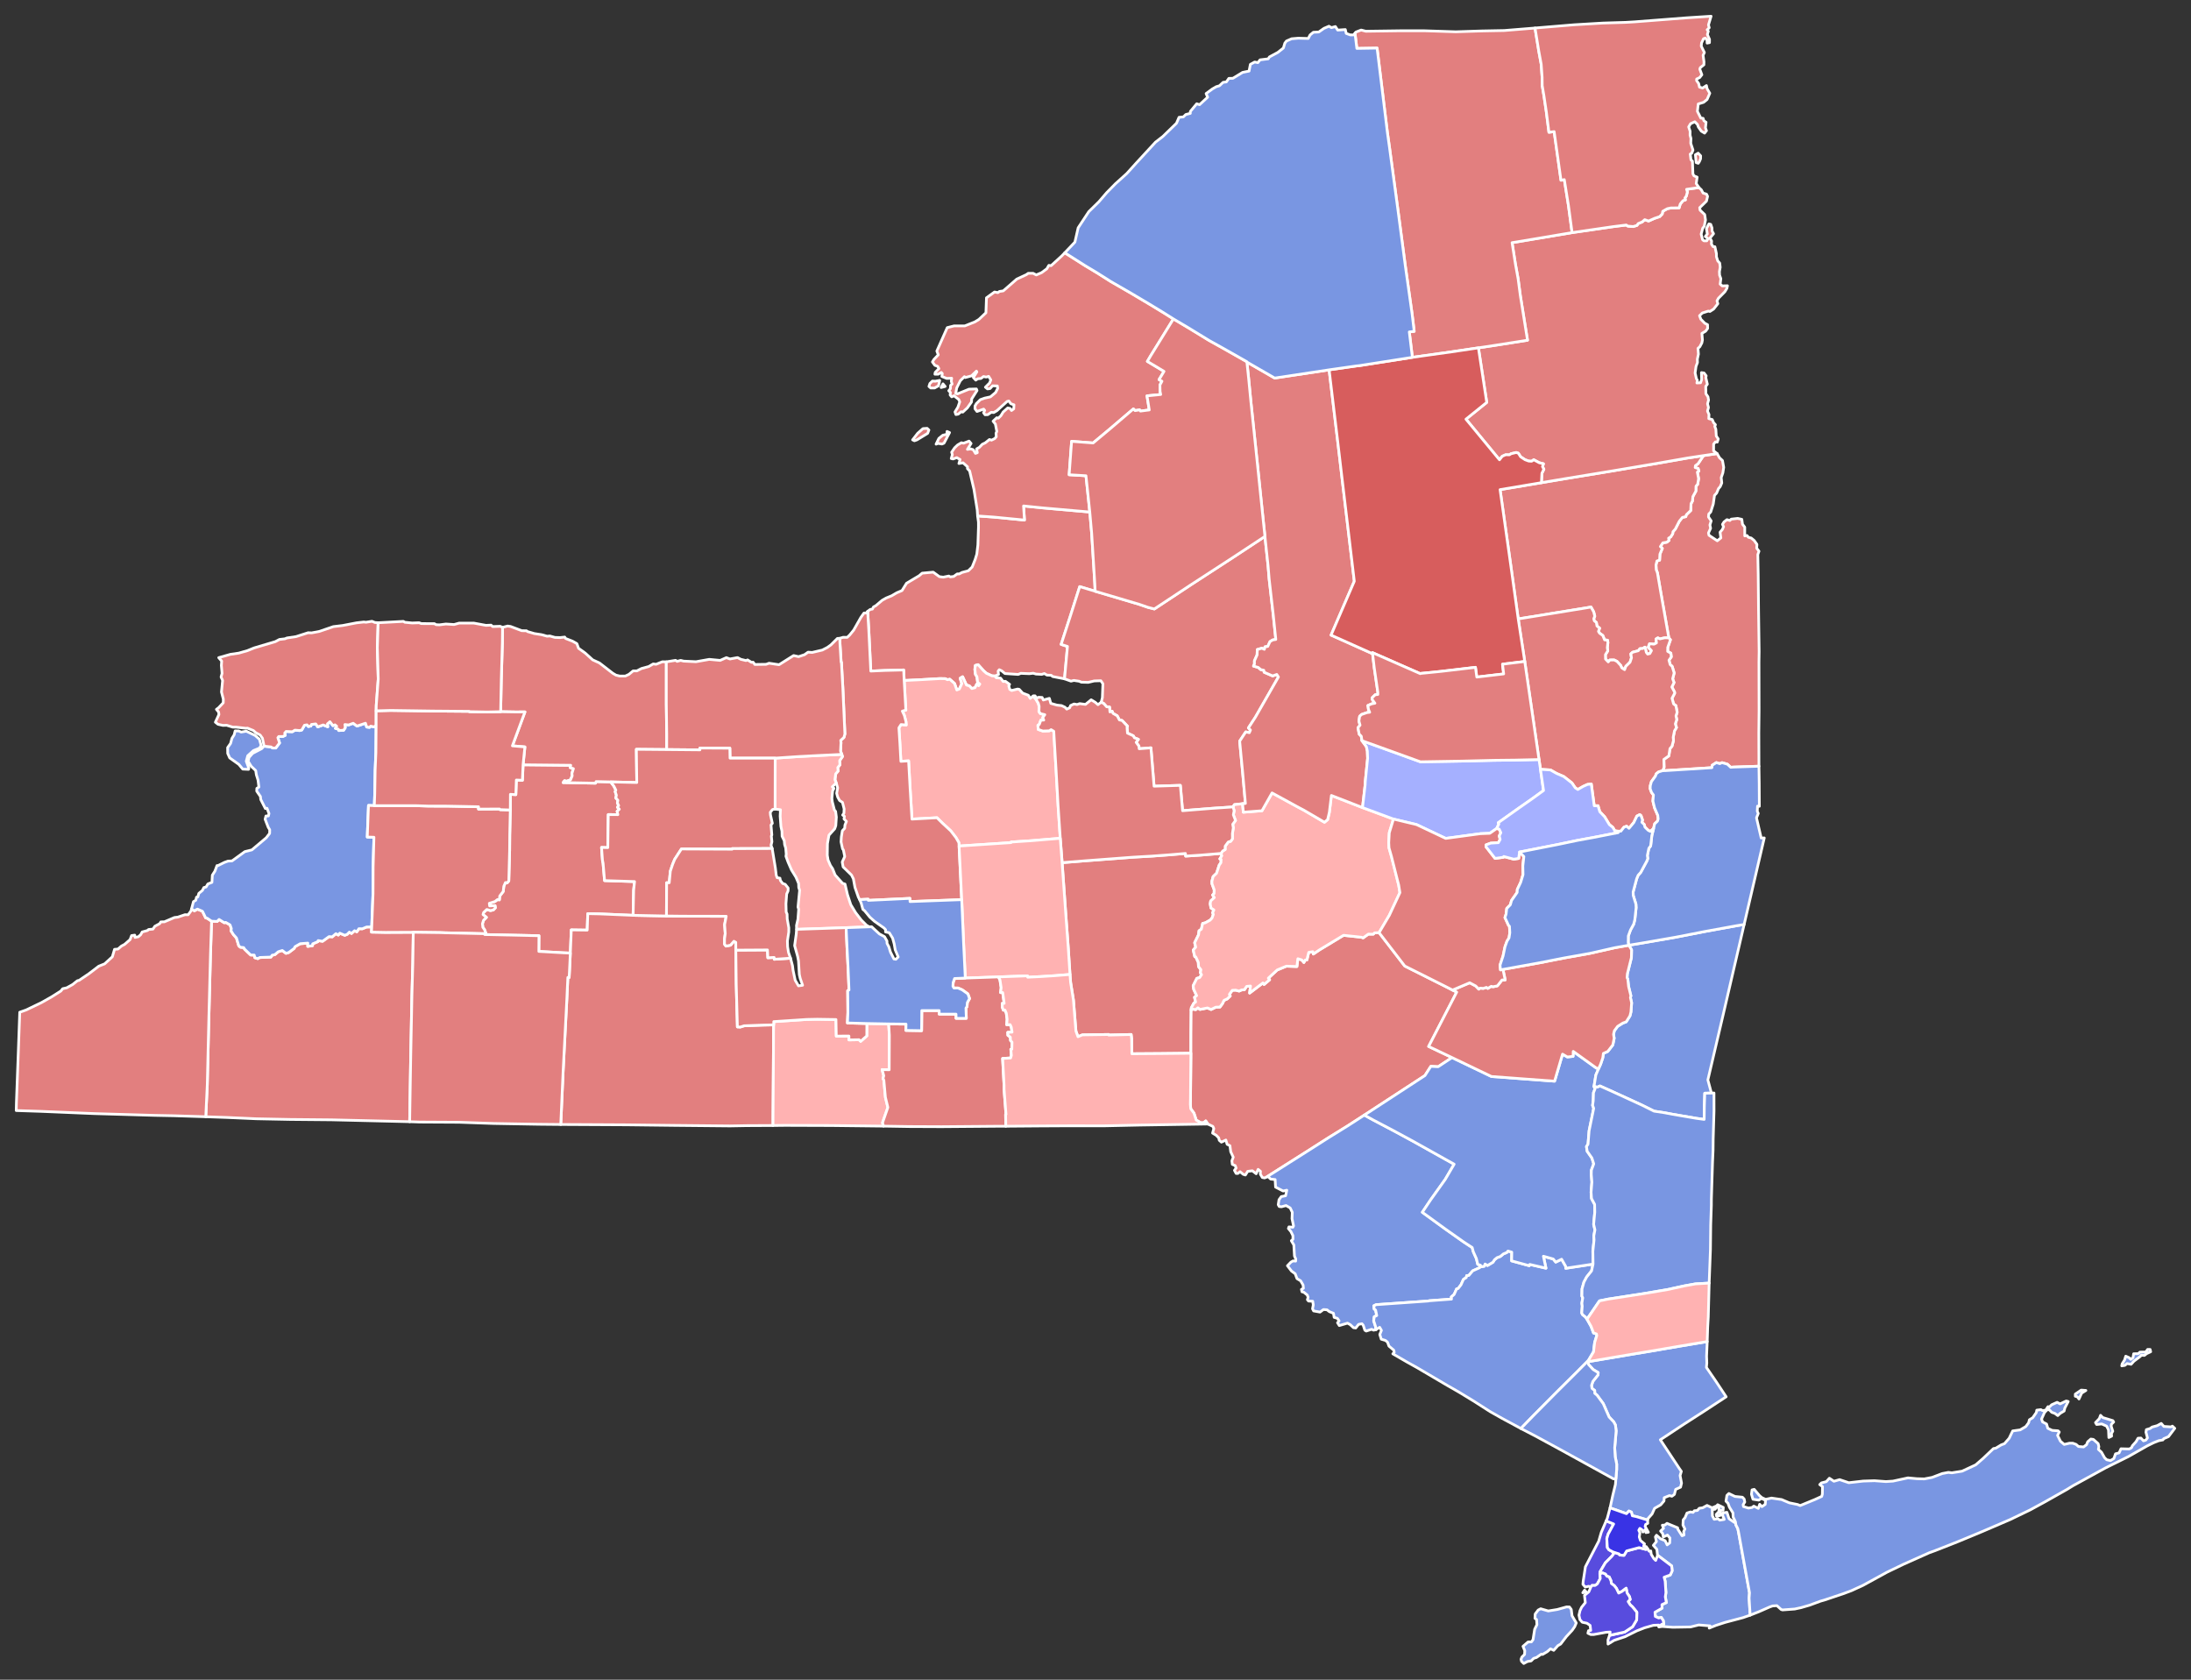
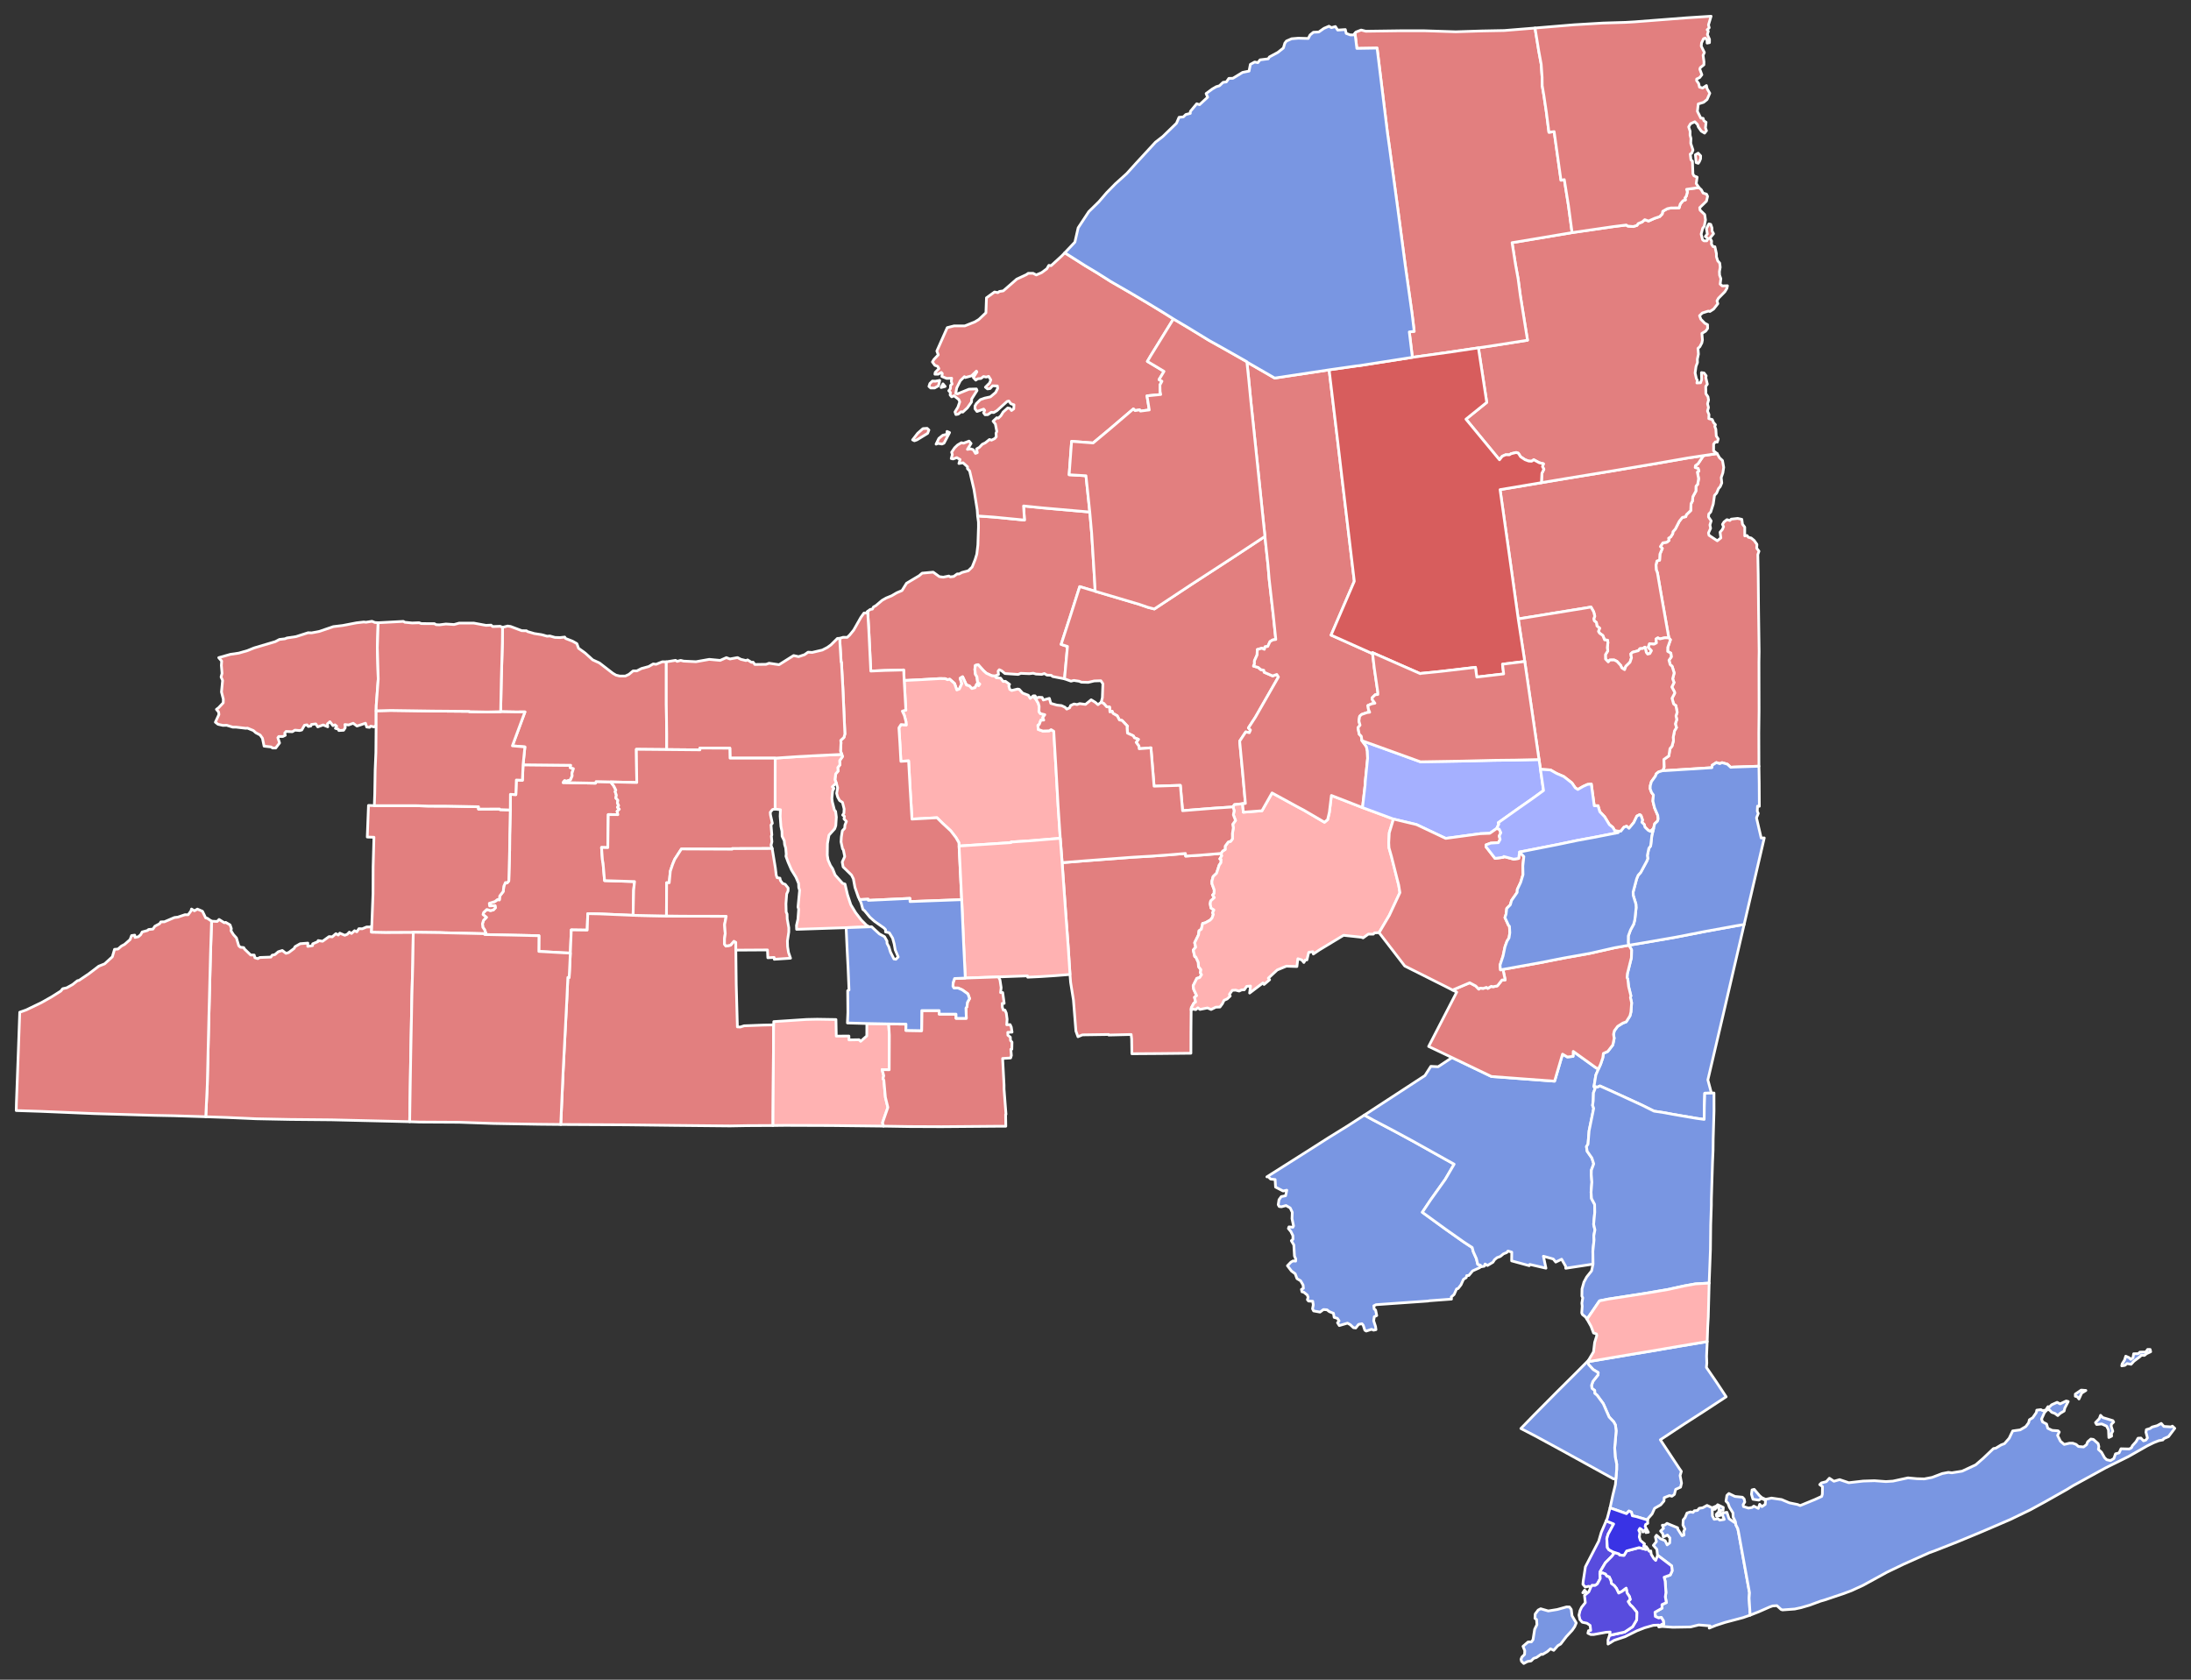
<svg xmlns="http://www.w3.org/2000/svg" xmlns:ns1="http://sodipodi.sourceforge.net/DTD/sodipodi-0.dtd" xmlns:ns2="http://www.inkscape.org/namespaces/inkscape" version="1.2" width="810" height="621" viewBox="0 0 810 621" stroke-linecap="round" stroke-linejoin="round" id="svg1" ns1:docname="2018_NY_Dem_Gov_Primary.svg" xml:space="preserve" ns2:version="0.92.3 (2405546, 2018-03-11)">
  <rect x="0" y="0" width="810" height="621" fill="#333333" stroke="none" />
  <defs id="defs1" />
  <ns1:namedview id="namedview1" pagecolor="#ffffff" bordercolor="#000000" borderopacity="0.25" ns2:showpageshadow="2" ns2:pageopacity="0.0" ns2:pagecheckerboard="0" ns2:deskcolor="#d1d1d1" ns2:zoom="1.4741921" ns2:cx="386.43093" ns2:cy="358.04558" ns2:window-width="2057" ns2:window-height="1953" ns2:window-x="1689" ns2:window-y="0" ns2:window-maximized="0" ns2:current-layer="g1" showgrid="false" />
  <g id="g1" transform="translate(5,5)" stroke="white" stroke-width="1" style="fill:#ffb2b2;fill-opacity:1">
    <path d="M 387.66 313.93 396.21 313.24 413.88 311.91 421.01 311.5 427.25 311.04 433.25 310.53 433.33 311.51 438.95 311.14 446.38 310.52 446.7 311.37 445.97 312.54 446.44 312.78 446.37 313.94 445.74 314.83 444.77 317.84 443.49 319.06 443.04 320.8 443.06 321.72 443.9 324.02 443.84 325.35 443.29 325.9 443.94 326.83 442.58 328.1 442.42 329.15 442.68 330.68 443.77 331.41 443.3 332.44 443.56 333.06 443.07 334.44 442.34 335.21 440.55 336.18 439.62 336.4 439.14 338.52 438.28 339.12 438.09 340.61 436.66 343.51 437.05 345.17 436.14 346.24 436.7 348.66 437.07 348.77 438.01 350.8 438.09 352.37 438.97 353.5 438.77 354.61 439.2 355.37 438.52 356.4 437.46 356.72 436.1 359.45 436.31 360.76 437.39 363.09 436.61 363.69 437.01 365.44 436.37 365.86 435.43 367.59 435.36 368.4 435.28 377 435.27 384.39 423.86 384.51 413.45 384.58 413.37 379.14 413.18 377.46 404.9 377.66 404.88 377.46 395.16 377.6 393.52 378.28 392.76 376.19 391.84 364.7 390.8 358.21 390.57 355.27 389.92 345.27 389.04 333.3 387.66 313.93 Z" id="Chenango" fill="#b3c4db" style="fill:#e27f7f;fill-opacity:1" />
    <path d="M 582.08 498.43 596.16 496.04 605.19 494.54 616.44 492.61 626.15 490.99 625.91 496.4 626 498.91 625.85 500.55 629.33 505.63 633.15 511.4 625 516.74 617.57 521.52 608.82 527.3 615.79 537.84 616.58 538.97 616.12 540.52 616.65 543.31 616.29 544.82 614.48 545.64 614.01 547.51 613.08 548.18 612.21 547.92 610.25 548.71 610.17 549.91 608.94 551.36 606.69 552.64 605.76 554.72 604.31 556.36 604.1 556.96 600.02 555.72 598.46 555.39 598.12 554.04 597.2 553.64 596.3 554.61 590.23 552.47 591.22 547.9 592.22 543.79 592.38 541.73 592.67 538.3 592.68 536.29 592.14 533.58 591.94 530.29 592.48 524.04 592.22 521.86 591.59 520.68 589.88 518.88 587.72 513.95 585.41 510.8 584.57 510.12 584.55 509.08 583.56 508.31 583.38 507.21 583.88 505.71 585.77 503.32 585.84 502.46 583.99 501.34 582.26 499.45 582.08 498.43 Z" id="Westchester" fill="#b8e0da" style="fill:#7996e2;fill-opacity:1" />
-     <path d="M 435.27 384.39 435.28 377 435.36 368.4 436.01 368.08 437.06 368.26 437.85 367.59 438.63 368.19 441.4 367.64 442.73 368.21 444.47 367.36 446 367.31 446.92 366.07 447.52 364.82 448.69 364.31 449.81 363.24 449.5 362.63 450.56 361.13 451.8 361.06 453.11 361.41 454.02 360.97 455.02 360.94 455.88 359.67 457.31 359.54 456.98 362.14 461.91 358.39 462.32 358.96 464.37 357.22 463.9 356.63 467.17 353.61 470.56 352.2 474.46 352.33 474.81 349.45 476.23 349.87 477.03 350.84 477.56 349.92 478.16 349.88 478.83 347.1 480.32 346.84 480.53 347.71 482.77 346.19 491.7 340.79 498.3 341.5 498.93 341.74 500.86 340.35 502.69 340.37 503.18 339.88 504.84 339.81 514.33 352.14 528.7 359.35 532 361.03 533.54 361.79 523.16 381.88 531.81 385.99 526.67 389.38 523.97 389.24 521.79 392.65 499.4 407.26 493.16 411.29 486.3 415.53 477.98 420.83 463.36 430.09 462.54 430.49 461.67 430.33 460.93 429.08 460.98 428.03 460.11 427.33 459.4 428.94 457.99 427.85 456.27 428.06 455.42 429.41 454.62 429.16 453.43 428.18 452.65 428.84 451.99 428.83 451.37 427.69 451.98 426.83 451.66 425.94 450.58 425.47 450.42 424.17 450.92 422.82 449.99 420.8 449.7 418.57 448.66 418.05 448.2 416.48 446.55 417.26 445.75 416.57 445.55 415.68 444.61 414.71 443.28 413.91 443.74 412.24 443.38 411.43 441.51 410.56 440.76 409.42 440.01 410.05 439 410.11 437.23 409.11 436.41 406.55 435.22 404.93 435.07 403.32 435.12 401.15 435.27 384.39 Z" id="Delaware" fill="#b1e486" style="fill:#e27f7f;fill-opacity:1" />
    <path d="M 624.76 163.44 629.8 162.69 630.7 164.26 631.79 165.26 632.24 167.78 631.93 169.82 631.32 171.57 631.53 173.55 630.97 174.88 630.32 175.64 629.62 177.3 628.84 178.15 628.38 181.35 627.44 184.29 626.72 185.03 626.62 186.13 627.61 187.58 627.14 189.08 627.4 190.32 626.61 192.03 626.81 192.9 629.87 194.93 631.19 193.87 630.9 191.77 631.75 190.75 632.18 189.73 631.79 188.86 632.35 187.97 633.43 187.12 634.51 187.43 635.02 186.93 637.41 186.66 638.94 187 639.19 188.82 640.02 189.89 640.02 193.12 640.85 192.99 641.39 193.65 642.41 193.91 643.5 194.81 644.53 196.26 644.44 197.67 645.28 198.78 644.86 200.02 645 207.46 645.13 220.83 645.34 235.84 645.28 239.79 645.32 257.77 645.23 265.88 645.27 278.28 636.02 278.59 634.83 278.67 633.61 277.53 631.61 276.96 630.78 277.33 629.53 276.93 627.98 277.93 627.88 278.82 610.75 279.9 609.67 279.93 610.2 278.7 610.12 275.76 611.96 274.46 612.38 271.75 613.11 270.92 613.68 268.77 613.57 267.6 614.05 265.19 614.79 263.97 614.36 262.63 614.89 261.04 614.6 259.68 615.03 258.33 614.56 255.87 613.72 255.27 613.13 253.16 614.1 251.33 614.07 250.85 613.07 249 613.88 247.35 613.37 245.94 613.93 243.8 613.18 241.34 612.46 240.73 612.01 239.09 612.87 237.85 612.7 236.48 611.53 235.83 611.55 234.36 612.55 231.53 611.95 230.83 609.05 214.41 607.73 206.72 607.3 205.63 607.21 203.84 607.57 202.39 608.54 202.09 608.66 199.88 609.55 197.74 608.84 197.07 609.75 195.69 611.23 195.45 612.04 194.78 611.87 193.97 612.63 193.51 613.39 192.33 613.49 191.57 614.36 190.59 615.83 187.71 616.97 186.28 618.23 186.01 618.41 185.32 620.05 183.75 620.17 181.2 620.68 180.25 620.85 178.58 621.96 176.56 622 174.74 622.61 174.06 622.96 171.96 622.5 169.55 623.06 169.16 622.78 168.2 621.7 167.86 621.79 167.15 622.76 166.44 624.76 163.44 Z" id="Washington" fill="#cbdc93" style="fill:#e27f7f;fill-opacity:1" />
    <path d="M 356.42 185.75 362.29 186.16 373.74 187.27 373.4 182.05 380.22 182.75 397.89 184.3 398.59 192.22 399.73 210.63 399.87 213.59 394.17 211.88 390.75 222.63 387.3 233.23 389.64 233.99 388.55 245.97 384.18 245.12 383.61 244.65 382.05 244.59 381.09 244.01 380.12 244.32 377.97 244.2 377 243.9 375.52 244.07 372.38 243.94 371.41 244.34 366.51 244.01 365.35 243.03 364.43 242.59 364.01 243.11 364.14 244.42 362.75 244.93 361.71 244.86 359.69 243.93 358.65 243.01 356.6 240.73 355.58 241.02 355.4 242.51 355.62 244.31 356.17 245.19 356.42 247.22 357.24 247.91 356.8 248.52 356.07 247.98 355.47 249.24 354.28 249.55 353.36 248.56 352.29 248.27 350.88 245.2 349.96 245.76 350.58 247.76 349.68 249.71 348.73 250.09 347.89 247.69 346.11 246.12 345.27 246.3 344.48 245.92 342.47 245.88 335.54 246.28 329.27 246.59 329.08 242.69 322.09 242.87 316.93 243.1 316.18 227.81 315.77 221.02 316.73 220.31 317.53 220.18 317.92 219.38 318.74 218.96 321.1 216.96 322.62 216.09 324.63 215.27 326.53 214.16 328.47 213.33 330.15 210.62 334.79 207.86 335.92 206.9 340 206.53 342.28 208.19 343.71 208.38 345.78 207.96 346.29 208.28 347.58 208.12 348.86 207.19 349.63 207.19 350.64 206.64 352.98 206.02 354.4 204.63 355.5 201.87 356.12 199.87 356.52 196.45 356.74 189.83 356.73 188.03 356.42 185.75 Z" id="Oswego" fill="#e4c9a0" style="fill:#e27f7f;fill-opacity:1" />
    <path d="M 329.27 246.59 335.54 246.28 342.47 245.88 344.48 245.92 345.27 246.3 346.11 246.12 347.89 247.69 348.73 250.09 349.68 249.71 350.58 247.76 349.96 245.76 350.88 245.2 352.29 248.27 353.36 248.56 354.28 249.55 355.47 249.24 356.07 247.98 356.8 248.52 357.24 247.91 356.42 247.22 356.17 245.19 355.62 244.31 355.4 242.51 355.58 241.02 356.6 240.73 358.65 243.01 359.69 243.93 361.71 244.86 362.75 244.93 363.31 245.58 364.9 245.69 365.88 246.95 366.7 246.88 368.24 248 367.94 248.59 368.29 249.86 369.01 250.28 371.18 249.75 371.79 249.84 373.07 251.25 375.19 252.05 375.88 253.23 376.98 252.32 378.05 253.62 378.87 255.02 379.16 256.13 379.09 258.07 379.65 258.84 381.26 259.22 380.49 260.3 380.88 261.22 379.8 261.25 379.21 262.84 378.73 263.15 378.82 264.67 380.51 265.26 382.91 265.19 383.58 264.76 384.57 265.35 385.46 280.26 386.17 292.88 386.97 304.92 376.19 305.82 368.79 306.31 368.78 306.52 349.57 307.79 349.49 306.55 348.42 304.68 346.47 302.15 343.45 299.36 341.4 297.32 332.15 297.83 331.47 286.59 330.9 276.29 328.05 276.47 327.7 269.96 327.32 264.09 328.11 262.87 330.02 263.04 329.92 261.75 329.34 259.52 328.59 257.91 329.89 257.53 329.27 246.59 Z" id="Onondaga" fill="#94bbeb" style="fill:#ffb2b2;fill-opacity:1" />
    <path d="M 564.85 173.45 573.65 171.97 591.16 169.09 607.34 166.36 618.82 164.34 624.76 163.44 622.76 166.44 621.79 167.15 621.7 167.86 622.78 168.2 623.06 169.16 622.5 169.55 622.96 171.96 622.61 174.06 622 174.74 621.96 176.56 620.85 178.58 620.68 180.25 620.17 181.2 620.05 183.75 618.41 185.32 618.23 186.01 616.97 186.28 615.83 187.71 614.36 190.59 613.49 191.57 613.39 192.33 612.63 193.51 611.87 193.97 612.04 194.78 611.23 195.45 609.75 195.69 608.84 197.07 609.55 197.74 608.66 199.88 608.54 202.09 607.57 202.39 607.21 203.84 607.3 205.63 607.73 206.72 609.05 214.41 611.95 230.83 610.46 230.8 608.63 231.2 607.9 230.83 607.24 231.23 607.38 232.69 606.47 233.16 604.84 232.99 604.36 234.3 605.53 235.54 604.94 236.62 604.13 236.83 603.64 236.21 603.16 234.25 602.26 234.77 601.27 234.82 600.67 235.58 598.57 236.14 597.91 236.75 598.15 238.2 597.61 239.83 596.06 241.34 595.61 242.58 594.55 241.91 594.16 241 592.79 239.52 591.75 239 590.16 239.01 589.56 239.71 588.55 238.65 588.52 237.03 589.4 235.62 589.22 234.48 589.43 232.52 589.3 231.69 588.2 231.56 587.54 229.93 586.36 229.1 585.94 228.44 586.37 227.23 585.38 226.42 585.17 225.12 584.4 224.54 584.2 223.74 584.58 222.82 584.18 221.22 583.18 219.43 581.16 219.78 556.28 223.82 553.5 203.84 549.57 176.02 564.85 173.45 Z" id="Warren" fill="#d8e9e9" style="fill:#e27f7f;fill-opacity:1" />
    <path d="M 183.66 294.46 183.7 288.67 185.7 288.79 185.89 283.38 188.13 283.48 188.38 277.75 206 277.93 205.8 278.79 206.99 279.18 206.43 280.94 206.53 281.85 205.93 283.29 204.4 283.86 203.73 283.63 203.18 284.32 215.13 284.55 215.38 283.95 220.77 284.08 221.95 285.64 222.68 287.13 222.43 287.65 222.88 289.03 222.66 290 223.43 290.88 223.24 291.85 223.72 292.83 223.26 293.45 223.96 294.17 223.15 294.95 223.43 296.18 219.87 296.15 219.7 308.37 217.38 308.31 217.73 313.06 217.95 314.12 218.51 320.57 229.59 320.92 229.25 324.13 229.06 333.4 216.63 332.87 212.3 332.78 212.09 338.87 206.2 338.79 205.85 347.36 203.2 347.25 194.21 346.74 194.25 340.94 174.19 340.51 174.65 340.13 174.13 338.7 173.5 337.83 173.36 336.5 173.77 335.22 174.83 334.14 173.57 333.12 173.79 332.35 174.98 331.24 176.32 331.65 177.41 331.4 178.14 330.62 178.01 329.81 176.02 329.93 175.9 328.97 177.99 328.29 178.9 327.58 179.61 327.68 179.76 326.24 181.04 324.59 181.26 322.64 181.86 321.28 182.5 321.38 183.1 320.69 183.41 309.33 183.45 303.71 183.66 294.46 Z" id="Livingston" fill="#cdec98" style="fill:#e27f7f;fill-opacity:1" />
    <path d="M 73.22 335.58 75.3 335.66 75.99 334.93 77.91 336.14 78.44 336.01 80.05 336.93 80.53 338.31 80.4 339.11 81.29 340.52 82.41 341.77 83.27 344.66 83.84 345.19 85.1 345.33 85.42 345.9 87.68 348.07 88.98 348.09 89.22 349.07 90.31 349.41 91.04 348.99 95.15 348.84 95.6 348.15 96.63 347.93 97.86 346.87 99.37 346.4 100.72 347.45 101.73 347.16 103.76 345.63 104.07 344.99 105.98 343.9 108.81 343.67 108.77 344.88 110.55 344.61 110.6 343.94 112.47 343.15 112.61 342.74 114.26 342.99 116.66 341.26 117.84 341.35 119.18 340.18 120.06 340.7 120.62 340 122.46 340.78 123.4 340.4 124.15 339.61 124.94 340.11 126.08 339.09 126.92 339.49 127.69 338.34 128.94 338.38 130.51 337.72 131.96 337.7 132.44 337.31 132.33 339.61 137.47 339.71 147.79 339.66 147.61 351.04 147.28 363 146.83 386.23 146.45 409.7 117.57 409.01 102.24 408.87 89.73 408.62 78.9 408.14 71.07 407.87 71.63 396.11 72.18 372.83 72.82 347.81 73.22 335.58 Z" id="Cattaraugus" fill="#d5bca5" style="fill:#e27f7f;fill-opacity:1" />
    <path d="M 463.36 430.09 477.98 420.83 486.3 415.53 493.16 411.29 499.4 407.26 502.55 409 510.21 413.03 517.6 417.03 532.59 425.41 529.3 431.03 523.9 438.6 520.83 443.19 529.43 449.44 536.16 454.19 539.26 456.22 539.66 457.75 540.81 460.31 541.32 462.44 542.34 462.76 542.26 463.39 541.96 463.71 539.44 464.84 538.02 466.55 537.23 466.61 537.05 467.35 536.04 467.97 535.12 470.01 534.05 471.39 533.49 471.54 532.58 473.58 531.54 474.5 531.61 475.29 523.38 475.9 523.02 476 503.73 477.35 502.9 477.76 503.03 478.96 503.56 479.35 503.97 481.37 503.06 481.8 502.84 483.3 503.52 485.38 503.69 486.58 502.79 486.78 502.08 486.45 500.09 487.1 499.58 486.8 498.96 484.92 498.5 484.39 497.26 484.63 496.21 485.97 495.37 485.86 494.17 484.73 493.15 484.18 490.13 485.07 489.48 484.03 490.05 483.33 489.43 482.41 488.23 482.04 487.97 480.53 486.45 479.92 485.58 479.24 484.26 479.15 483.01 480.09 480.64 479.66 480.23 478.87 480.51 477.44 480.3 476.08 478.76 476.01 478.34 475.51 478.6 474.63 478.29 473.78 476.98 472.72 476.34 472.59 476.14 471.7 476.86 471.3 476.74 470.08 475.83 468.52 474.49 467.72 473.82 465.91 472.47 464.92 470.96 462.95 472.24 461.62 473.02 461.17 473.99 461.25 474.05 460.49 473.56 459.37 473.32 455.27 472.4 453.7 473 453.15 472.97 451.81 472.23 450.31 471.31 449.19 471.52 448.59 472.97 448.72 473.21 448.22 472.65 445.54 472.75 443.21 471.98 441.59 470.44 440.7 468.75 441.15 467.93 441.06 467.55 440.39 467.84 438.54 468.68 437.39 470.28 437.08 470.72 435.03 469.36 435.33 466.57 433.88 466.41 431.09 464.75 430.91 463.8 430 463.36 430.09 Z" id="Sullivan" fill="#dbe5d2" style="fill:#7996e2;fill-opacity:1" />
    <path d="M 607.8 570.08 607.53 567.8 606.24 566.32 607.37 564.93 606.99 563.2 607.4 562.58 608.88 563.89 610.6 564.61 611.33 566.15 612.28 565.44 612.36 563.61 611.45 562.52 609.92 563.23 609.69 561.98 608.91 561.04 610 560.02 609.56 558.88 610.47 558.84 611.27 558.2 615.21 559.83 615.28 560.34 616.84 562.78 617.56 562.51 617.43 561.24 617.9 560.28 617.18 558.83 617.27 556.91 617.95 556.09 618.67 554.39 619.96 553.97 620.93 554.14 621.37 553.54 622.5 553.43 623.22 552.61 624.46 552.45 626.08 551.56 627.95 552.45 629.66 551.73 630.01 551.31 632.09 552.31 632.03 553.28 631.13 553.35 630.89 555.29 629.59 555.53 629.49 554.89 630.5 553.81 630.44 552.24 629.64 552.22 629.06 552.97 628 553.13 628.06 555.44 628.73 556.7 630.13 556.48 630.78 557.01 632.44 556.74 631.78 555.09 632.02 554.31 633.44 554.12 634.22 556.48 636.16 557.84 636.58 557.61 636.74 558.74 637.44 560.12 637.7 561.31 641.78 583.84 641.64 585.88 642.02 592.14 639.36 593.06 632.77 594.81 629.35 595.92 626.89 596.92 627.21 596.1 623.02 595.75 619.97 596.5 613.4 596.61 609.54 596.31 608.3 596.47 609.33 595.5 610.08 595.47 609.92 594.17 609.15 592.97 608.21 593.18 606.96 592.61 606.84 591.05 609.47 589.54 609.41 588.24 611.04 587.48 610.66 585.36 610.88 583.8 610.61 579.63 610.22 578.11 612.48 577.28 613.19 575.74 613.01 573.94 607.98 570.12 607.8 570.08 Z" id="Nassau" fill="#9a94d1" style="fill:#7996e2;fill-opacity:1" />
    <path d="M 65.8 331.07 66.88 331.73 67.98 331.1 69.85 331.9 71.05 334.37 71.6 334.47 73.22 335.58 72.82 347.81 72.18 372.83 71.63 396.11 71.07 407.87 59.33 407.5 52.2 407.36 29.91 406.71 10.13 405.88 1 405.58 1.06 402.9 1.78 383.62 2.3 369.23 4.62 368.41 10.3 365.68 14.14 363.51 17.49 361.39 18.18 360.53 19.69 360.19 21.83 359 23.62 357.58 24.23 357.45 27.83 355.02 31.53 352.2 33.67 351.35 36.53 348.74 37.34 345.98 38.64 345.86 39.9 344.76 41.04 344.16 43.07 342.39 43.65 340.89 44.81 340.72 44.91 341.57 46.16 341.32 47.01 340.56 47.56 339.56 49.53 339.01 49.93 338.64 51.55 338.49 52.25 337.44 54.03 336.49 54.45 335.83 55.77 335.8 59.5 334.21 60.73 334.07 63.36 333.18 64.56 333.19 65.61 331.78 65.8 331.07 Z" id="Chautauqua" fill="#e8ead8" style="fill:#e27f7f;fill-opacity:1" />
-     <path d="M 92.63 270.86 95.24 271.15 95.75 271.54 96.93 271.55 98.35 269.68 97.72 267.73 98.05 267.29 99.55 267.29 100.47 266.84 100.25 266.03 100.76 265.42 103.07 265.53 104.03 264.94 105.77 265.09 106.57 264.88 107.56 263.12 108.51 262.98 108.98 263.59 109.91 263.41 110.14 262.83 111.73 262.63 112.46 263.73 114.48 263.01 116.17 263.7 116.06 262.61 116.97 261.82 118.08 263.27 118.86 262.97 119.47 263.5 118.99 264.26 120.09 264.6 120.27 265.08 122.03 264.98 122.64 264.04 122.51 262.86 123.87 263.02 125.58 262.4 126.97 263.43 130.12 262.38 130.57 263.78 131.62 263.91 132.05 263.46 133.3 263.75 134.05 263.16 133.96 273.27 133.69 279.7 133.54 288.5 133.39 292.86 131.23 292.77 130.78 304.46 133.24 304.54 132.94 315.48 132.9 325.4 132.44 337.31 131.96 337.7 130.51 337.72 128.94 338.38 127.69 338.34 126.92 339.49 126.08 339.09 124.94 340.11 124.15 339.61 123.4 340.4 122.46 340.78 120.62 340 120.06 340.7 119.18 340.18 117.84 341.35 116.66 341.26 114.26 342.99 112.61 342.74 112.47 343.15 110.6 343.94 110.55 344.61 108.77 344.88 108.81 343.67 105.98 343.9 104.07 344.99 103.76 345.63 101.73 347.16 100.72 347.45 99.37 346.4 97.86 346.87 96.63 347.93 95.6 348.15 95.15 348.84 91.04 348.99 90.31 349.41 89.22 349.07 88.98 348.09 87.68 348.07 85.42 345.9 85.1 345.33 83.84 345.19 83.27 344.66 82.41 341.77 81.29 340.52 80.4 339.11 80.53 338.31 80.05 336.93 78.44 336.01 77.91 336.14 75.99 334.93 75.3 335.66 73.22 335.58 71.6 334.47 71.05 334.37 69.85 331.9 67.98 331.1 66.88 331.73 65.8 331.07 66.52 328.35 67.38 327.83 67.64 326.71 68.13 326.59 68.51 325.29 69.84 324.18 70.36 323.14 71.2 322.91 71.84 321.81 73.35 321.22 73.5 318.55 74.43 317.1 75.22 315.01 75.59 315.02 77.93 313.85 79.28 313.36 80.77 313.29 85.52 309.85 88.12 309.21 93.43 304.73 94.68 303.12 94.71 301.75 94.16 300.86 93.01 297.87 93.32 296.68 94.22 296.66 94.44 295.75 93.71 293.83 93.1 293.92 91.4 290.58 91.28 289.47 89.91 287.49 89.95 286.47 90.71 285.98 90.39 283.42 89.77 281.42 89.54 279.89 87.9 278.33 86.75 276.49 87.04 275.05 88.39 273.52 91.73 271.79 92.63 270.86 Z M 84.75 279.34 83.29 277.6 79.91 275.19 79.18 273.54 79.15 271.4 80.24 269.86 80.74 267.99 81.58 266.64 81.93 265.22 83.28 265.25 84.14 265.65 86.07 265.33 89.35 266.92 90.89 268.28 91.54 270.55 90.96 271.57 88.7 272.5 86.59 274.4 86.04 276.42 86.99 279.02 86.89 279.44 84.75 279.34 Z" id="Erie" fill="#bbea90" style="fill:#7996e2;fill-opacity:1" />
    <path d="M 588.8 557.28 591.56 558.43 589.52 562.19 589.03 563.86 589.23 567.12 589.79 567.95 591.33 568.77 591.57 569.49 590.89 570.38 588.5 572.77 586.55 576.07 586.46 576.88 586.61 578.61 585.52 580.59 584.7 581.15 583.5 581.17 583.11 581.8 582.35 581.45 581.06 581.74 580.2 580.74 580.3 579.58 581.12 574.25 586.03 564.79 586.99 561.51 588.8 557.28 Z M 580.15 583.85 580.82 582.88 581.46 583.59 580.15 583.85 Z" id="New York" fill="#cde2b7" style="fill:#584cde;fill-opacity:1" />
    <path d="M 134.8 225.23 134.5 234.42 134.83 246.05 134.1 255.79 134.06 257.8 134.05 263.16 133.3 263.75 132.05 263.46 131.62 263.91 130.57 263.78 130.12 262.38 126.97 263.43 125.58 262.4 123.87 263.02 122.51 262.86 122.64 264.04 122.03 264.98 120.27 265.08 120.09 264.6 118.99 264.26 119.47 263.5 118.86 262.97 118.08 263.27 116.97 261.82 116.06 262.61 116.17 263.7 114.48 263.01 112.46 263.73 111.73 262.63 110.14 262.83 109.91 263.41 108.98 263.59 108.51 262.98 107.56 263.12 106.57 264.88 105.77 265.09 104.03 264.94 103.07 265.53 100.76 265.42 100.25 266.03 100.47 266.84 99.55 267.29 98.05 267.29 97.72 267.73 98.35 269.68 96.93 271.55 95.75 271.54 95.24 271.15 92.63 270.86 92.02 267.93 91.17 266.74 89.57 265.9 88.66 265.08 86.49 264.2 85.83 264.25 82.27 263.83 81.05 263.83 78.81 263.14 77.4 263.18 75.59 262.77 74.62 262 75.93 259.17 75.82 258.24 75.01 257.26 75.84 256.63 77.53 254.83 77.56 253.5 76.88 250.83 77.29 246.58 76.73 245.28 77.09 243.95 76.84 241.03 76.95 239.39 75.86 238.14 80.15 236.92 83.28 236.46 86.49 235.54 88.95 234.54 96.8 232.21 98.31 231.41 100.33 231.17 101.09 230.86 104.44 230.36 108.89 228.93 110.24 228.97 113.05 228.44 118.22 226.67 121.69 226.25 126.78 225.27 129.47 224.96 130.32 225.05 132.52 224.7 133.59 225.14 134.8 225.23 Z" id="Niagara" fill="#c4e4e2" style="fill:#e27f7f;fill-opacity:1" />
    <path d="M 591.33 568.77 593.58 569.5 593.83 569.91 595.38 570.02 596.36 568.4 600.97 567.17 603.43 567.82 604.15 567.65 604.7 568.51 605.28 568.4 605.45 569.65 606.4 571.2 607.1 571.9 607.8 570.08 607.98 570.12 613.01 573.94 613.19 575.74 612.48 577.28 610.22 578.11 610.61 579.63 610.88 583.8 610.66 585.36 611.04 587.48 609.41 588.24 609.47 589.54 606.84 591.05 606.96 592.61 608.21 593.18 609.15 592.97 609.92 594.17 610.08 595.47 609.33 595.5 608.3 596.47 608.24 595.8 606.23 595.89 602.99 596.81 600.2 597.9 595.74 600.11 591.77 601.43 589.48 602.83 589.47 601.27 590.03 599.61 595.63 598.38 598.57 596.41 600.07 593.87 600.13 591.04 598.5 589.04 597.68 588.31 596.92 587.11 597.67 586.34 597.43 585.3 596.53 583.95 596.18 582.18 594.63 583.36 593.42 583.98 592.57 582.22 591.77 581.2 590.72 580.43 590.6 579.49 589.91 578 589.04 577.74 588.54 576.97 587.45 576.52 586.46 576.88 586.55 576.07 588.5 572.77 590.89 570.38 591.57 569.49 591.33 568.77 Z" id="Queens" fill="#cee8ef" style="fill:#584cde;fill-opacity:1" />
    <path d="M 541.56 123.6 547.52 122.7 559.71 120.78 557.05 104.24 556.24 98.11 555.26 92.73 554 84.71 555.61 84.46 576.19 81 591.53 78.77 596.22 78.19 596.79 78.59 598.76 78.76 600.18 78.33 600.62 77.66 602.12 77.04 603.05 76.22 604.47 76.71 606.65 75.73 608.56 75.09 609.53 74.09 609.7 73.12 611.39 72.16 612.72 71.88 615.75 71.85 616.18 70.42 617.2 69.18 618.07 68.91 617.91 68.19 618.42 67.5 618.82 65.97 618.52 64.99 623.08 64.34 623.98 65.17 624.62 66.38 625.88 66.77 626.29 67.59 625.86 69.38 623.37 71.78 623.5 72.69 625.22 74.33 625.51 76.34 625.05 78.63 624.47 79.4 623.91 81.54 624.42 83.62 624.94 84.04 626 84.02 626.46 83.21 625.46 82.44 626.19 81.5 625.87 79.53 626.77 77.78 627.44 77.95 627.91 79.27 627.94 80.41 628.49 81.4 627.15 83.05 627.77 84.11 627.69 85.23 628.31 86.18 628.99 86.22 629.55 88.75 629.56 89.93 630.04 91.45 630.77 92.26 630.95 93.81 630.66 95.42 630.72 96.73 631.19 98.03 630.93 100.04 631.69 100.7 633.63 100.64 633.42 101.6 632.68 102.84 630.29 105.27 629.77 106.23 630.07 107.28 628.52 109.26 627.15 110.15 626.53 110.02 624.35 110.71 623.31 111.72 623.8 113.02 625.24 114.5 626.27 115.03 626.3 116.44 625.55 117.44 624.18 118.26 624.38 120.7 624.16 121.78 623.42 123.18 622.73 123.8 622.9 125.92 622.5 127.79 622.54 129.03 622.01 130.44 621.67 132.89 622.14 134.99 622.51 135.64 622.33 136.58 623.68 136.51 624.09 135.31 624.02 132.76 624.98 132.9 625.76 133.94 625.63 134.63 626.2 137.04 625.6 137.85 625.65 140.55 626.43 141.7 626.64 142.92 626.27 144.3 626.62 145.64 626.26 146.97 626.8 148.24 626.73 149.77 628 150.11 628.52 151.29 629.19 152.02 628.93 152.61 629.34 153.72 629.5 156.21 630.23 157.28 629.87 158.44 629.17 158.37 628.52 159.17 628.51 161.66 629.8 162.69 624.76 163.44 618.82 164.34 607.34 166.36 591.16 169.09 573.65 171.97 564.85 173.45 565.03 169.97 565.76 168.49 565.25 167.51 565.6 166.46 564.05 166.08 562.02 164.98 561.23 165.52 560.12 165.45 558.8 164.96 557.16 163.87 556.32 162.55 555.55 162.29 553.63 162.75 553.03 163.15 551.63 163.13 550.37 163.69 549.35 164.99 536.96 149.97 544.64 143.77 541.56 123.6 Z" id="Essex" fill="#c7d5e6" style="fill:#e27f7f;fill-opacity:1" />
    <path d="M 583.11 581.8 583.5 581.17 584.7 581.15 585.52 580.59 586.61 578.61 586.46 576.88 587.45 576.52 588.54 576.97 589.04 577.74 589.91 578 590.6 579.49 590.72 580.43 591.77 581.2 592.57 582.22 593.42 583.98 594.63 583.36 596.18 582.18 596.53 583.95 597.43 585.3 597.67 586.34 596.92 587.11 597.68 588.31 598.5 589.04 600.13 591.04 600.07 593.87 598.57 596.41 595.63 598.38 590.03 599.61 590.27 598.37 588.76 598.46 584.18 599.3 583.08 599.3 582.04 598.81 582.26 597.88 583.07 597.78 582.86 595.93 581.69 595.12 579.95 594.75 579.08 593.73 578.74 592.14 579.11 590.49 579.71 589.21 581.08 587.49 580.77 584.84 582.36 583.53 583.11 581.8 Z" id="Kings" fill="#bce4ec" style="fill:#584cde;fill-opacity:1" />
    <path d="M 399.87 213.59 416.29 218.46 419.37 219.53 421.75 220.14 435.42 211.1 450.86 201.07 462.64 193.31 463.79 204.11 464.21 209.16 465.71 222.28 466.66 231.42 465.52 231.59 464.51 232.21 463.69 233.99 462.65 234.14 462.44 235.06 461.47 234.66 459.82 235.14 459.74 237.13 458.76 239.3 458.77 240.49 458.42 241.26 460.15 241.75 461.12 242.57 462.22 242.8 462.35 243.53 465.49 244.89 467.02 244.35 467.63 245.28 459.1 260.18 456.53 264.12 457.29 264.9 456.87 265.88 455.55 265.59 453.3 269.01 454.41 280.71 455.42 292.04 454.36 292.15 451.35 292.48 450.85 293.33 443.37 293.83 432.19 294.72 431.37 285.36 421.65 285.66 420.49 271.48 416.15 271.82 416.04 270.82 415.03 269.45 415.86 268.33 414.37 267.76 414 267.05 411.82 266.03 411.66 263.87 411.84 263.5 409.81 261.36 408.83 261.16 408.02 259.63 406.47 258.74 406.14 257.94 405.34 258.2 405.19 256.4 404.12 256.3 403.05 255.09 402.11 254.62 402.54 252.91 402.73 247.79 401.97 246.67 399.52 246.75 397.31 247.28 394.79 247.21 393.96 246.86 392 246.56 390.95 246.83 388.55 245.97 389.64 233.99 387.3 233.23 390.75 222.63 394.17 211.88 399.87 213.59 Z" id="Oneida" fill="#f3d7d4" style="fill:#e27f7f;fill-opacity:1" />
-     <path d="M 779.4 499.97 779.55 499.21 780.44 497.81 780.87 496.39 782.18 496.98 782.74 497.57 783.55 496.97 783.8 495.5 785.5 495.46 786.12 494.89 788.27 494.85 788.97 493.89 789.9 493.9 790.09 494.75 788.59 495.45 787.78 496.1 786.57 496.03 786.25 496.47 783.88 498.25 782.86 499.38 781.35 499.12 780.56 499.78 779.4 499.97 Z M 769.7 520.94 771.1 519.48 771.57 518.25 772.38 519.08 776.11 520.22 776.41 520.73 775.58 521.54 775.48 522.27 776.08 524.12 775.57 524.99 775.65 525.95 774.63 526.46 774.5 523.65 773.81 522.25 772 521.44 770.11 521.64 769.7 520.94 Z M 762.24 510.4 764.4 508.93 766.14 509.06 764.57 510.05 763.59 512.21 762.98 511.41 762.23 511.2 762.24 510.4 Z M 642.02 592.14 641.64 585.88 641.78 583.84 637.7 561.31 637.44 560.12 636.74 558.74 636.58 557.61 635.73 555.86 635.65 554.31 634.36 552.23 633.82 550.76 633.08 549.99 633.43 547.85 634.16 547.16 636.4 548.25 639.17 548.53 639.81 549.19 640.03 550.3 639.42 551.32 639.56 551.99 641.4 552.55 642.77 552.31 643.36 551.83 645.04 552.66 645.54 551.15 646.37 552.01 647.58 551.19 647.72 549.69 646.16 548.95 645.22 549.61 643.05 549.28 642.51 547.43 642.71 545.83 643.52 545.63 645.48 547.94 646.37 548.7 647.74 549.32 649.91 548.85 653.63 549.39 656.49 550.6 659.57 551.23 660.51 551.62 665.99 549.37 668.47 548.23 668.71 547.39 668.76 544.6 667.74 543.86 668.37 543.24 670.16 542.78 671.32 541.51 672.99 542.63 675.09 542.03 678.49 543.17 683.83 542.56 687.98 542.43 692.21 542.75 694.81 542.58 700.37 541.38 703.71 541.69 706.4 541.76 709.28 541.21 713.04 539.78 715.3 539.35 716.59 539.51 720.39 538.9 725.4 536.57 728.14 534.19 731.98 530.54 732.83 530.4 734.81 529.2 736.04 528.73 737.78 526.74 739.08 524.02 741.84 523.64 743.91 522.42 744.95 521.03 745.26 519.9 746.49 519.14 747.82 517.21 747.98 516.35 749.49 516.15 750.1 516.51 751.29 516.35 752.12 515.06 752.66 515.17 753.49 514.35 755.5 513.45 756.61 514.02 758.87 512.95 759.61 513.15 758.35 515.57 758.1 516.65 756.66 517.51 755.75 518.35 754.7 517.56 753.52 517.14 752.58 516.15 751.74 516.24 750.82 517.26 749.75 519.63 750.12 520.69 751.6 521.47 752.06 523.05 753.67 523.82 755.86 523.98 756.3 524.42 755.67 525.67 756.73 527.82 758.13 529.02 760.07 528.56 761.28 528.56 762.51 529 763.39 529.78 765.3 529.94 766.39 529.1 766.8 528.04 767.97 527.03 768.9 527.16 770.67 528.71 770.94 529.83 770.76 530.83 771.9 531.89 773.07 533.96 773.85 534.69 775.25 534.98 776.48 534.23 777.09 532.5 778.42 532.13 779.11 530.62 782.16 530.7 783.01 530.25 783.33 529.51 784.69 527.99 785.42 526.72 786.47 526.66 787.43 527.68 788.3 527.41 788.9 526.6 788.35 524.51 788.5 523.54 789.87 523.13 790.62 522.59 792.51 522.07 794 521.25 794.96 522.36 797.61 522.53 798.12 522.25 799 523.06 796.69 526.12 794.89 526.91 794.63 527.34 793.06 527.64 791.19 528.38 788.89 529.51 781.91 533.48 773.45 537.67 761.38 544.28 759.14 545.66 751.06 550.22 745.51 553.24 738.11 556.81 727.75 561.26 718.76 564.99 710.51 568.24 708.2 569.08 698.67 573.34 692.65 576.24 683.72 581.13 679.45 583.09 676.38 584.23 669.41 586.57 668.08 586.94 663.96 588.46 660.85 589.36 658.49 589.87 654 590.2 653.48 590.04 651.9 588.62 650.32 588.73 649.34 589.07 645.24 590.87 642.02 592.14 Z" id="Suffolk" fill="#cee9e7" style="fill:#7996e2;fill-opacity:1" />
+     <path d="M 779.4 499.97 779.55 499.21 780.44 497.81 780.87 496.39 782.18 496.98 782.74 497.57 783.55 496.97 783.8 495.5 785.5 495.46 786.12 494.89 788.27 494.85 788.97 493.89 789.9 493.9 790.09 494.75 788.59 495.45 787.78 496.1 786.57 496.03 786.25 496.47 783.88 498.25 782.86 499.38 781.35 499.12 780.56 499.78 779.4 499.97 Z M 769.7 520.94 771.1 519.48 771.57 518.25 772.38 519.08 776.11 520.22 776.41 520.73 775.58 521.54 775.48 522.27 776.08 524.12 775.57 524.99 775.65 525.95 774.63 526.46 774.5 523.65 773.81 522.25 772 521.44 770.11 521.64 769.7 520.94 Z M 762.24 510.4 764.4 508.93 766.14 509.06 764.57 510.05 763.59 512.21 762.98 511.41 762.23 511.2 762.24 510.4 M 642.02 592.14 641.64 585.88 641.78 583.84 637.7 561.31 637.44 560.12 636.74 558.74 636.58 557.61 635.73 555.86 635.65 554.31 634.36 552.23 633.82 550.76 633.08 549.99 633.43 547.85 634.16 547.16 636.4 548.25 639.17 548.53 639.81 549.19 640.03 550.3 639.42 551.32 639.56 551.99 641.4 552.55 642.77 552.31 643.36 551.83 645.04 552.66 645.54 551.15 646.37 552.01 647.58 551.19 647.72 549.69 646.16 548.95 645.22 549.61 643.05 549.28 642.51 547.43 642.71 545.83 643.52 545.63 645.48 547.94 646.37 548.7 647.74 549.32 649.91 548.85 653.63 549.39 656.49 550.6 659.57 551.23 660.51 551.62 665.99 549.37 668.47 548.23 668.71 547.39 668.76 544.6 667.74 543.86 668.37 543.24 670.16 542.78 671.32 541.51 672.99 542.63 675.09 542.03 678.49 543.17 683.83 542.56 687.98 542.43 692.21 542.75 694.81 542.58 700.37 541.38 703.71 541.69 706.4 541.76 709.28 541.21 713.04 539.78 715.3 539.35 716.59 539.51 720.39 538.9 725.4 536.57 728.14 534.19 731.98 530.54 732.83 530.4 734.81 529.2 736.04 528.73 737.78 526.74 739.08 524.02 741.84 523.64 743.91 522.42 744.95 521.03 745.26 519.9 746.49 519.14 747.82 517.21 747.98 516.35 749.49 516.15 750.1 516.51 751.29 516.35 752.12 515.06 752.66 515.17 753.49 514.35 755.5 513.45 756.61 514.02 758.87 512.95 759.61 513.15 758.35 515.57 758.1 516.65 756.66 517.51 755.75 518.35 754.7 517.56 753.52 517.14 752.58 516.15 751.74 516.24 750.82 517.26 749.75 519.63 750.12 520.69 751.6 521.47 752.06 523.05 753.67 523.82 755.86 523.98 756.3 524.42 755.67 525.67 756.73 527.82 758.13 529.02 760.07 528.56 761.28 528.56 762.51 529 763.39 529.78 765.3 529.94 766.39 529.1 766.8 528.04 767.97 527.03 768.9 527.16 770.67 528.71 770.94 529.83 770.76 530.83 771.9 531.89 773.07 533.96 773.85 534.69 775.25 534.98 776.48 534.23 777.09 532.5 778.42 532.13 779.11 530.62 782.16 530.7 783.01 530.25 783.33 529.51 784.69 527.99 785.42 526.72 786.47 526.66 787.43 527.68 788.3 527.41 788.9 526.6 788.35 524.51 788.5 523.54 789.87 523.13 790.62 522.59 792.51 522.07 794 521.25 794.96 522.36 797.61 522.53 798.12 522.25 799 523.06 796.69 526.12 794.89 526.91 794.63 527.34 793.06 527.64 791.19 528.38 788.89 529.51 781.91 533.48 773.45 537.67 761.38 544.28 759.14 545.66 751.06 550.22 745.51 553.24 738.11 556.81 727.75 561.26 718.76 564.99 710.51 568.24 708.2 569.08 698.67 573.34 692.65 576.24 683.72 581.13 679.45 583.09 676.38 584.23 669.41 586.57 668.08 586.94 663.96 588.46 660.85 589.36 658.49 589.87 654 590.2 653.48 590.04 651.9 588.62 650.32 588.73 649.34 589.07 645.24 590.87 642.02 592.14 Z" id="Suffolk" fill="#cee9e7" style="fill:#7996e2;fill-opacity:1" />
    <path d="M 446.38 310.52 447.03 309.61 447.92 309.09 447.94 307.83 449.09 306.27 449.98 306.05 450.64 305.1 450.61 303.21 450.95 301.05 450.73 299.75 451.76 298.33 450.97 296.25 451.26 294.71 450.85 293.33 451.35 292.48 454.36 292.15 454.66 295.28 461.54 294.74 465.27 288.15 475.3 293.62 477.05 294.54 484.65 298.99 485.82 298.01 486.45 295.33 487.21 289.09 498.71 293.56 510.16 297.82 508.61 302.87 508.41 306.59 508.51 308.45 509.39 311.55 512.08 322.19 512.54 325.01 508.62 333.41 504.84 339.81 503.18 339.88 502.69 340.37 500.86 340.35 498.93 341.74 498.3 341.5 491.7 340.79 482.77 346.19 480.53 347.71 480.32 346.84 478.83 347.1 478.16 349.88 477.56 349.92 477.03 350.84 476.23 349.87 474.81 349.45 474.46 352.33 470.56 352.2 467.17 353.61 463.9 356.63 464.37 357.22 462.32 358.96 461.91 358.39 456.98 362.14 457.31 359.54 455.88 359.67 455.02 360.94 454.02 360.97 453.11 361.41 451.8 361.06 450.56 361.13 449.5 362.63 449.81 363.24 448.69 364.31 447.52 364.82 446.92 366.07 446 367.31 444.47 367.36 442.73 368.21 441.4 367.64 438.63 368.19 437.85 367.59 437.06 368.26 436.01 368.08 435.36 368.4 435.43 367.59 436.37 365.86 437.01 365.44 436.61 363.69 437.39 363.09 436.31 360.76 436.1 359.45 437.46 356.72 438.52 356.4 439.2 355.37 438.77 354.61 438.97 353.5 438.09 352.37 438.01 350.8 437.07 348.77 436.7 348.66 436.14 346.24 437.05 345.17 436.66 343.51 438.09 340.61 438.28 339.12 439.14 338.52 439.62 336.4 440.55 336.18 442.34 335.21 443.07 334.44 443.56 333.06 443.3 332.44 443.77 331.41 442.68 330.68 442.42 329.15 442.58 328.1 443.94 326.83 443.29 325.9 443.84 325.35 443.9 324.02 443.06 321.72 443.04 320.8 443.49 319.06 444.77 317.84 445.74 314.83 446.37 313.94 446.44 312.78 445.97 312.54 446.7 311.37 446.38 310.52 Z" id="Otsego" fill="#e8c7b1" style="fill:#ffb2b2;fill-opacity:1" />
    <path d="M 462.64 193.31 462.03 187.55 459.22 160.38 457.42 143.28 456.63 135.11 455.97 128.84 466.24 134.77 486.37 131.73 489.4 156.99 491.09 171.33 495.68 209.89 487.09 229.8 502.44 236.68 503.05 241.86 504.37 250.9 504.38 251.76 503.43 251.84 502.32 252.91 502.26 253.56 503.3 254.99 502.15 255.2 500.71 255.82 500.92 257.3 501.37 258.32 500.4 258.45 498.39 259.14 497.66 259.81 497.39 261.57 497.8 263.11 497.04 264.03 497.48 266.4 498.26 267.19 498.51 268.83 500.14 271.03 500.5 272.69 500.6 275.38 499.73 284.01 499.69 285.11 498.71 293.56 487.21 289.09 486.45 295.33 485.82 298.01 484.65 298.99 477.05 294.54 475.3 293.62 465.27 288.15 461.54 294.74 454.66 295.28 454.36 292.15 455.42 292.04 454.41 280.71 453.3 269.01 455.55 265.59 456.87 265.88 457.29 264.9 456.53 264.12 459.1 260.18 467.63 245.28 467.02 244.35 465.49 244.89 462.35 243.53 462.22 242.8 461.12 242.57 460.15 241.75 458.42 241.26 458.77 240.49 458.76 239.3 459.74 237.13 459.82 235.14 461.47 234.66 462.44 235.06 462.65 234.14 463.69 233.99 464.51 232.21 465.52 231.59 466.66 231.42 465.71 222.28 464.21 209.16 463.79 204.11 462.64 193.31 Z" id="Herkimer" fill="#f4ddd3" style="fill:#e27f7f;fill-opacity:1" />
    <path d="M 342.93 138.27 343.61 136.91 344.42 137.87 342.93 138.27 Z M 341.06 159.21 342.09 157.09 343.54 155.92 345.08 155.55 345.11 154.51 346.05 154.92 344 158.84 343.23 159.16 341.81 158.93 341.06 159.21 Z M 388.65 88.45 395.98 93.1 400.75 95.97 405.67 99.09 413.25 103.46 420.03 107.49 425.1 110.57 428.81 112.91 420.47 126.42 419.18 128.61 425.33 132.3 423.49 135.35 424.57 135.94 423.82 137.34 423.87 139.69 424.11 140.85 419.04 141.34 419.88 146.56 416.61 146.98 416.31 146.53 414.62 146.81 414.01 146.18 405.55 153.4 399.12 158.77 391.17 158.16 390.26 170.52 396.48 170.89 397.89 184.3 380.22 182.75 373.4 182.05 373.74 187.27 362.29 186.16 356.42 185.75 356.28 183.54 355.06 175.91 353.47 169.12 352.66 168.25 352.67 167.56 351.03 166.1 349.5 166.36 349.94 164.88 348.71 164.19 347.36 164.68 346.67 164.53 347.07 163.09 346.82 162.19 347.92 160.56 349.02 159.51 350.41 158.69 351.22 158.85 353.25 158.08 354 158.95 352.65 161.14 353.85 160.95 354.82 161.27 355.63 162.62 356.3 162.37 356.06 160.95 357.06 160.39 358.15 159.25 359.27 158.71 360.8 157.49 361.55 157.73 362.73 157.15 363.31 156.48 363.22 155.18 363.52 154.49 362.98 151.76 362.14 150.73 363.51 149.44 364.08 149.6 365.02 148.7 365.87 147.32 367.55 145.83 368.45 146.02 368.95 146.76 369.77 146.16 369.86 144.66 368.72 144.28 367.97 143.26 367.33 143.41 363.56 146.82 362.39 147.52 361.44 147.43 360.19 148.3 359.17 148.34 358.63 147.59 359.04 146.73 358.65 146.25 356.19 147.12 355.45 146.13 355.46 145.1 355.95 144.23 357.42 142.76 359.02 142.19 361.16 141.72 363.07 140.11 363.85 138.57 363.72 137.69 361.94 137.63 361.04 138.65 360.07 138.78 359.3 138.15 360.84 136.61 361.3 135.45 360.5 134.15 359.58 134.4 358.59 134.21 357.65 134.92 356.43 135.04 355.74 135.53 354.85 134.59 356.14 132.5 355.98 132.2 354.15 133.96 351.85 134.58 351.55 134.24 350.02 135.76 348.69 138.42 348.33 140.43 348.97 140.62 353.25 138.88 355.97 138.8 356.2 139.38 354.23 142.49 354.15 143.63 352.63 145.79 350.92 147.37 350.34 147.21 349.24 148.11 348.39 148.26 348.06 147.29 349.12 145.55 349.81 143.57 349.44 142.69 347.68 141.31 346.84 141.71 346.26 141.03 346.36 140.09 345.75 139.46 346.35 138.73 346.43 137.45 346.98 136.98 346.69 135.98 346.83 134.83 344.99 134.9 343.2 134.18 343.36 133.1 342.99 132.69 341.84 133.35 340.63 133.35 340.75 132.67 342.11 131.29 341.65 130.44 340.62 130.06 339.71 128.82 340.28 127.87 341.87 126.19 341.35 124.78 345.19 116.13 347.71 115.49 351.67 115.49 355.4 114.01 356.89 113.1 359.49 110.63 359.69 105.1 362.67 102.95 363.9 103.18 364.49 102.75 365.9 102.54 370.89 98.19 374.43 96.54 375.14 96.04 376.93 96.04 378.11 96.65 380.09 95.79 382.01 94.37 382.75 93.11 383.59 93.22 387.56 89.59 388.65 88.45 Z M 338.42 137.86 338.78 136.77 339.7 135.89 340.79 135.94 342.4 135.64 341.95 137.64 340.51 138.44 339.07 138.44 338.42 137.86 Z M 332.38 157.62 334.26 155.19 336.21 153.46 337.75 153.36 338.41 153.97 337.95 155.21 333.99 157.62 333.05 157.95 332.38 157.62 Z" id="Jefferson" fill="#b6a8f0" style="fill:#e27f7f;fill-opacity:1" />
    <path d="M 402.11 254.62 403.05 255.09 404.12 256.3 405.19 256.4 405.34 258.2 406.14 257.94 406.47 258.74 408.02 259.63 408.83 261.16 409.81 261.36 411.84 263.5 411.66 263.87 411.82 266.03 414 267.05 414.37 267.76 415.86 268.33 415.03 269.45 416.04 270.82 416.15 271.82 420.49 271.48 421.65 285.66 431.37 285.36 432.19 294.72 443.37 293.83 450.85 293.33 451.26 294.71 450.97 296.25 451.76 298.33 450.73 299.75 450.95 301.05 450.61 303.21 450.64 305.1 449.98 306.05 449.09 306.27 447.94 307.83 447.92 309.09 447.03 309.61 446.38 310.52 438.95 311.14 433.33 311.51 433.25 310.53 427.25 311.04 421.01 311.5 413.88 311.91 396.21 313.24 387.66 313.93 386.97 304.92 386.17 292.88 385.46 280.26 384.57 265.35 383.58 264.76 382.91 265.19 380.51 265.26 378.82 264.67 378.73 263.15 379.21 262.84 379.8 261.25 380.88 261.22 380.49 260.3 381.26 259.22 379.65 258.84 379.09 258.07 379.16 256.13 378.87 255.02 378.05 253.62 376.98 252.32 377.61 252.24 378.35 253.11 378.98 252.78 380.27 252.85 380.71 253.8 382.94 253.19 383.48 255.04 385.73 255.68 387.45 255.87 388.73 256.48 389.38 257.16 390.45 256.67 390.8 255.83 392.07 255.27 393.21 255.47 394.15 255.14 396.3 255.42 398.39 253.72 399.91 254.64 400.91 255.52 402.11 254.62 Z" id="Madison" fill="#e7d5a7" style="fill:#e27f7f;fill-opacity:1" />
-     <path d="M 542.26 463.39 543.76 463.12 544.02 462.31 544.91 462.86 546.94 461.65 547.5 460.75 548.45 459.96 549.65 459.53 550.82 458.56 552.04 458.07 552.48 457.51 553.89 457.93 553.84 461.15 560.35 462.93 560.55 462.47 566.53 463.86 565.59 459.44 569.23 460.46 570.15 461.6 572.32 460.54 573.83 463.18 573.84 463.89 583.94 462.35 583.39 464.86 581.6 467.09 580.57 469 579.86 471.52 579.81 474.19 580.13 474.78 579.81 476.79 579.94 477.9 579.76 480.4 580.01 480.98 581.17 481.92 581.71 482.71 583.2 485.35 584.12 487.81 585.2 488.16 585.33 488.73 584.54 491.29 584.12 494.78 582.24 497.94 577.99 502.23 570.57 509.61 562.07 518.18 557.26 523.13 550.29 519.37 545.87 516.87 539.76 512.96 534.27 509.62 529.96 507.15 518.9 500.64 515.39 498.69 509.92 495.52 510.43 494.95 510.28 494.18 508.49 492.66 507.96 491.21 507.19 490.57 505.64 490.11 505.1 488.37 505.71 486.84 505.06 485.72 503.69 486.58 503.52 485.38 502.84 483.3 503.06 481.8 503.97 481.37 503.56 479.35 503.03 478.96 502.9 477.76 503.73 477.35 523.02 476 523.38 475.9 531.61 475.29 531.54 474.5 532.58 473.58 533.49 471.54 534.05 471.39 535.12 470.01 536.04 467.97 537.05 467.35 537.23 466.61 538.02 466.55 539.44 464.84 541.96 463.71 542.26 463.39 Z" id="Orange" fill="#f1c9ad" style="fill:#7996e2;fill-opacity:1" />
    <path d="M 499.4 407.26 521.79 392.65 523.97 389.24 526.67 389.38 531.81 385.99 546.39 392.99 569.72 394.72 572.66 384.72 574.44 385.77 576.56 385.54 576.62 383.71 585.17 389.87 585.99 390.1 584.98 392.45 584.3 396.67 584.67 397.58 584.1 398.99 584.01 401.95 583.77 403.67 584.18 404.77 582.48 413.08 582.08 418.03 581.51 418.9 581.77 420.63 583.51 423.11 584.2 425.28 583.32 427.62 583.28 429.19 583.51 432.03 583.21 435.77 583.37 438.1 584.52 440.25 584.58 443.16 584.16 447.64 584.64 449.68 584.22 451.93 584.31 453.42 583.87 457.62 583.94 462.35 573.84 463.89 573.83 463.18 572.32 460.54 570.15 461.6 569.23 460.46 565.59 459.44 566.53 463.86 560.55 462.47 560.35 462.93 553.84 461.15 553.89 457.93 552.48 457.51 552.04 458.07 550.82 458.56 549.65 459.53 548.45 459.96 547.5 460.75 546.94 461.65 544.91 462.86 544.02 462.31 543.76 463.12 542.26 463.39 542.34 462.76 541.32 462.44 540.81 460.31 539.66 457.75 539.26 456.22 536.16 454.19 529.43 449.44 520.83 443.19 523.9 438.6 529.3 431.03 532.59 425.41 517.6 417.03 510.21 413.03 502.55 409 499.4 407.26 Z" id="Ulster" fill="#a5a7e4" style="fill:#7996e2;fill-opacity:1" />
    <path d="M 556.28 223.82 581.16 219.78 583.18 219.43 584.18 221.22 584.58 222.82 584.2 223.74 584.4 224.54 585.17 225.12 585.38 226.42 586.37 227.23 585.94 228.44 586.36 229.1 587.54 229.93 588.2 231.56 589.3 231.69 589.43 232.52 589.22 234.48 589.4 235.62 588.52 237.03 588.55 238.65 589.56 239.71 590.16 239.01 591.75 239 592.79 239.52 594.16 241 594.55 241.91 595.61 242.58 596.06 241.34 597.61 239.83 598.15 238.2 597.91 236.75 598.57 236.14 600.67 235.58 601.27 234.82 602.26 234.77 603.16 234.25 603.64 236.21 604.13 236.83 604.94 236.62 605.53 235.54 604.36 234.3 604.84 232.99 606.47 233.16 607.38 232.69 607.24 231.23 607.9 230.83 608.63 231.2 610.46 230.8 611.95 230.83 612.55 231.53 611.55 234.36 611.53 235.83 612.7 236.48 612.87 237.85 612.01 239.09 612.46 240.73 613.18 241.34 613.93 243.8 613.37 245.94 613.88 247.35 613.07 249 614.07 250.85 614.1 251.33 613.13 253.16 613.72 255.27 614.56 255.87 615.03 258.33 614.6 259.68 614.89 261.04 614.36 262.63 614.79 263.97 614.05 265.19 613.57 267.6 613.68 268.77 613.11 270.92 612.38 271.75 611.96 274.46 610.12 275.76 610.2 278.7 609.67 279.93 608.19 280.38 607.32 281.07 606.99 281.96 605.52 283.98 605.11 285.46 605.06 286.6 605.57 287.99 606.26 288.91 606.07 291.17 606.68 293.68 607.86 296.43 608.02 297.75 607.77 298.58 606.71 299.58 606.33 301.28 605.15 302.38 604.38 302.01 603.13 300.8 602.86 299.8 601.99 299.01 602.24 298.19 601.68 296.55 601.22 296.17 600.15 296.71 599 299.1 597.23 301.24 596.35 300.47 595.4 300.79 594.23 302.28 593.25 302.31 591.98 302.16 591.25 300.86 589.98 299.87 588.21 296.95 586.43 295.09 585.78 292.88 584.38 292.9 583.29 284.86 581.9 285.01 580.34 285.71 578.31 286.88 577.37 286.27 576.12 284.45 573.12 282.1 570.48 280.96 568.2 279.66 564.51 279.43 563.96 275.81 558.69 239.55 556.28 223.82 Z" id="Saratoga" fill="#c6edcf" style="fill:#e27f7f;fill-opacity:1" />
    <path d="M 495.93 7.29 496.27 6.86 498.21 6.1 499.94 6.55 512.8 6.37 521.52 6.37 533.19 6.75 542.81 6.44 551.13 6.28 562.49 5.36 563.87 13.87 564.77 18.75 565.11 23.56 565.14 26.62 565.79 30.45 566.66 36.29 567.63 43.9 569.56 43.66 572.08 61.63 573.32 61.41 574.85 71 576.19 81 555.61 84.46 554 84.71 555.26 92.73 556.24 98.11 557.05 104.24 559.71 120.78 547.52 122.7 541.56 123.6 531.64 125.08 517.15 127.11 516.01 117.71 517.82 117.5 517.03 110.95 514.53 93.23 511.94 73.6 508.72 49.75 507.93 44.12 504.1 12.78 496.62 12.9 495.93 7.29 Z" id="Franklin" fill="#abe3a6" style="fill:#e27f7f;fill-opacity:1" />
    <path d="M 306.21 273.91 305.74 272.69 305.91 269.57 305.82 268.72 307 267.63 307.35 266.34 306.61 249.59 306.07 239.81 305.95 239.8 305.42 231 306.67 230.62 308.21 230.63 309.11 229.79 310.61 227.94 313.25 223.28 314.41 221.65 315.27 221.61 315.77 221.02 316.18 227.81 316.93 243.1 322.09 242.87 329.08 242.69 329.27 246.59 329.89 257.53 328.59 257.91 329.34 259.52 329.92 261.75 330.02 263.04 328.11 262.87 327.32 264.09 327.7 269.96 328.05 276.47 330.9 276.29 331.47 286.59 332.15 297.83 341.4 297.32 343.45 299.36 346.47 302.15 348.42 304.68 349.49 306.55 349.57 307.79 350.54 327.61 331.43 328.32 331.39 327.14 315.99 327.87 315.97 327.44 312.81 327.59 312.33 326.69 311.07 323.05 310.49 319.91 309.8 318.52 306.69 315.49 306.37 313.68 307.29 311.67 306.79 309.21 306.49 308.84 305.93 306.26 306.04 304.43 306.4 302.16 307.28 301.21 307.37 300.03 307.91 298.67 307.03 297.77 307.18 296.81 306.53 296.33 306.99 295.66 307.07 294.06 306.46 291.65 305.38 290.94 304.69 289.67 304.31 288.29 304.67 286.25 304.15 284.47 303.68 283.24 303.94 281.12 304.84 280.06 304.72 278.77 305.53 277.74 305.41 276.22 306.46 274.71 306.21 273.91 Z" id="Cayuga" fill="#8e94e1" style="fill:#e27f7f;fill-opacity:1" />
    <path d="M 205.85 347.36 206.2 338.79 212.09 338.87 212.3 332.78 216.63 332.87 229.06 333.4 241.39 333.65 247.31 333.72 263.48 333.75 262.88 336.84 263.12 340.15 262.86 342.02 262.84 344.06 263.39 344.78 265.05 344.45 266.33 343 267.01 343.37 267.03 346.27 267.18 358.95 267.61 374.65 268.69 374.7 270.09 374.25 276.86 373.99 281.02 373.9 280.97 376.12 280.94 384.55 280.78 408.03 280.78 411.11 270.99 411.16 264.88 411.27 244.33 411.07 226.79 410.86 202.31 410.73 203.18 391.18 204.56 364.41 204.93 356.35 205.42 356.37 205.85 347.36 Z" id="Steuben" fill="#c6a2a0" style="fill:#e27f7f;fill-opacity:1" />
    <path d="M 557.32 608.44 557.64 607.63 558.62 606.66 558.7 605.27 558.04 603.66 559.92 602.04 561.15 602.02 561.75 601.21 562.35 597.37 563.19 595.67 563.06 593.75 562.47 593.32 562.55 591.71 563.65 590.25 564.58 589.77 567.39 590.58 570.73 590.04 574.15 589.09 575.23 589.12 575.89 590.03 576.17 592.35 577.73 595.02 577.15 596.4 576.26 597.69 574.02 600.12 571.98 602.8 570.95 603.4 569.4 605.14 568.21 604.58 567 605.64 565.27 606.66 564.84 606.53 563.05 607.77 561.98 608.11 561.05 609.05 559.68 609.27 558.32 610 557.49 609.19 557.32 608.44 Z" id="Richmond" fill="#a0abe9" style="fill:#7996e2;fill-opacity:1" />
    <path d="M 486.37 131.73 496.46 130.29 497.53 130.18 517.15 127.11 531.64 125.08 541.56 123.6 544.64 143.77 536.96 149.97 549.35 164.99 550.37 163.69 551.63 163.13 553.03 163.15 553.63 162.75 555.55 162.29 556.32 162.55 557.16 163.87 558.8 164.96 560.12 165.45 561.23 165.52 562.02 164.98 564.05 166.08 565.6 166.46 565.25 167.51 565.76 168.49 565.03 169.97 564.85 173.45 549.57 176.02 553.5 203.84 556.28 223.82 558.69 239.55 550.47 240.56 550.9 244.15 540.96 245.32 540.47 241.72 527.62 243.23 520.24 243.97 520.08 244.06 502.4 236.29 502.44 236.68 487.09 229.8 495.68 209.89 491.09 171.33 489.4 156.99 486.37 131.73 Z" id="Hamilton" fill="#9fc4c7" style="fill:#d75d5d;fill-opacity:1" />
    <path d="M 281.55 294.11 281.58 275.29 289.99 274.72 298.04 274.29 306.21 273.91 306.46 274.71 305.41 276.22 305.53 277.74 304.72 278.77 304.84 280.06 303.94 281.12 303.68 283.24 304.15 284.47 302.69 285.88 303.32 286.46 302.82 287.34 302.54 290.18 302.69 291.41 303.48 294.47 303.92 294.96 304.2 297.09 303.99 300.23 303.6 301.38 301.46 303.77 300.9 306.9 300.84 311.19 301.13 312.94 301.98 314.93 302.83 316.21 303.73 318.48 306.48 321.56 307.39 321.85 308.32 325.8 309.53 329.47 311.31 332.41 313.4 335.14 315.29 337.03 316.33 337.66 307.81 337.97 289.5 338.58 289.46 337.15 289.99 334.84 290.27 331.14 290.02 330.35 290.62 324.14 290.3 323.11 290.24 321.61 289.26 319.3 287.6 316.6 286.33 313.69 285.56 311.57 285.67 310.74 285.47 308.5 285.07 307.25 284.94 305.82 284.13 304.16 284.08 302.31 283.7 300.54 283.42 296.73 283.53 294.37 281.55 294.11 Z" id="Seneca" fill="#d5d6f7" style="fill:#ffb2b2;fill-opacity:1" />
    <path d="M 585.99 390.1 586.76 388.39 587.54 386.07 587.76 384.45 589.38 383.73 591.25 381.32 591.75 378.85 591.52 377.38 591.82 376.07 593.03 374.45 594.98 373.22 596.19 372.79 597.59 370.57 597.95 369.13 598.2 365.74 597.76 363.82 597.93 363.15 597.08 359.71 596.79 356.98 596.52 356.47 596.63 355.01 598.12 349.04 598.18 346.15 597.18 344.46 601.72 343.71 614.55 341.48 625.23 339.39 637.18 337.21 639.79 336.8 632.04 370.16 626.39 394.25 627.7 399.12 625.24 399.17 625.08 404.01 625.02 408.85 622.1 408.45 613.42 406.97 610.38 406.39 606.49 405.8 601.93 403.53 590.54 398.3 586.48 396.49 585.56 396.94 584.3 396.67 584.98 392.45 585.99 390.1 Z" id="Columbia" fill="#c7f1bc" style="fill:#7996e2;fill-opacity:1" />
    <path d="M 133.39 292.86 148.88 292.87 153.57 293.02 160.34 293.03 171.91 293.26 171.9 294.13 179.68 294.09 179.87 294.33 183.66 294.46 183.45 303.71 183.41 309.33 183.1 320.69 182.5 321.38 181.86 321.28 181.26 322.64 181.04 324.59 179.76 326.24 179.61 327.68 178.9 327.58 177.99 328.29 175.9 328.97 176.02 329.93 178.01 329.81 178.14 330.62 177.41 331.4 176.32 331.65 174.98 331.24 173.79 332.35 173.57 333.12 174.83 334.14 173.77 335.22 173.36 336.5 173.5 337.83 174.13 338.7 174.65 340.13 174.45 340.2 159.56 339.86 157.8 339.79 147.79 339.66 137.47 339.71 132.33 339.61 132.44 337.31 132.9 325.4 132.94 315.48 133.24 304.54 130.78 304.46 131.23 292.77 133.39 292.86 Z" id="Wyoming" fill="#ccdfe7" style="fill:#e27f7f;fill-opacity:1" />
    <path d="M 180.79 226.94 182.67 226.45 183.76 226.61 187.9 228.17 189.65 228.2 190.03 228.5 192.53 229.23 195.19 229.64 197.25 230.21 198.27 230.13 200.14 230.66 202.06 230.72 203.78 230.53 204.1 231.05 206.66 232.05 208.27 232.96 208.88 234.67 211.35 236.45 214.11 238.95 216.59 240.08 221.55 243.91 222.74 244.61 224.11 244.94 226.17 244.94 227.52 244.31 229.05 243.04 230.43 243.04 232.12 242.17 234.84 241.42 236.48 240.46 237.55 240.59 239.86 239.66 241.33 239.69 241.33 255.25 241.48 266.63 241.47 272.12 230.26 272.02 230.41 284.3 220.77 284.08 215.38 283.95 215.13 284.55 203.18 284.32 203.73 283.63 204.4 283.86 205.93 283.29 206.53 281.85 206.43 280.94 206.99 279.18 205.8 278.79 206 277.93 188.38 277.75 189.05 271.14 184.43 270.74 189.07 258.19 185.79 258.22 180.09 258.12 180.33 246.21 180.73 232.54 180.79 226.94 Z" id="Monroe" fill="#cad1f8" style="fill:#e27f7f;fill-opacity:1" />
    <path d="M 241.33 239.69 244.76 239.13 245.33 239.51 246.63 239.15 247.76 239.42 252.3 239.64 257.22 238.77 261.23 239.15 263.54 238.13 264.84 238.63 267.67 238.11 268.88 238.75 270.81 239.22 271.37 238.97 272.81 239.87 273.43 239.82 274.06 240.66 278.23 240.6 279.33 240.2 283.01 240.75 288.39 237.36 290.23 237.77 292.43 237.04 293.74 236.11 295.25 236.21 299 235.33 300.86 234.37 302.16 233.44 304.59 231.03 305.42 231 305.95 239.8 306.07 239.81 306.61 249.59 307.35 266.34 307 267.63 305.82 268.72 305.91 269.57 305.74 272.69 306.21 273.91 298.04 274.29 289.99 274.72 281.58 275.29 264.89 275.29 264.82 271.61 253.77 271.55 253.75 272.23 241.47 272.12 241.48 266.63 241.33 255.25 241.33 239.69 Z" id="Wayne" fill="#f1c1ac" style="fill:#e27f7f;fill-opacity:1" />
    <path d="M 134.06 257.8 139.44 257.65 155.06 257.88 168.48 257.99 168.47 258.11 175.09 258.23 180.09 258.12 185.79 258.22 189.07 258.19 184.43 270.74 189.05 271.14 188.38 277.75 188.13 283.48 185.89 283.38 185.7 288.79 183.7 288.67 183.66 294.46 179.87 294.33 179.68 294.09 171.9 294.13 171.91 293.26 160.34 293.03 153.57 293.02 148.88 292.87 133.39 292.86 133.54 288.5 133.69 279.7 133.96 273.27 134.05 263.16 134.06 257.8 Z" id="Genesee" fill="#a0eaa0" style="fill:#e27f7f;fill-opacity:1" />
    <path d="M 583.94 462.35 583.87 457.62 584.31 453.42 584.22 451.93 584.64 449.68 584.16 447.64 584.58 443.16 584.52 440.25 583.37 438.1 583.21 435.77 583.51 432.03 583.28 429.19 583.32 427.62 584.2 425.28 583.51 423.11 581.77 420.63 581.51 418.9 582.08 418.03 582.48 413.08 584.18 404.77 583.77 403.67 584.01 401.95 584.1 398.99 584.67 397.58 584.3 396.67 585.56 396.94 586.48 396.49 590.54 398.3 601.93 403.53 606.49 405.8 610.38 406.39 613.42 406.97 622.1 408.45 625.02 408.85 625.08 404.01 625.24 399.17 627.7 399.12 628.65 399.09 628.66 405.75 628.35 416.21 628.31 420.22 628.11 424.77 627.69 438.22 627.68 440.62 627.44 447.8 627.34 456.91 626.87 469.37 621.82 469.66 617.77 470.39 611.43 471.77 602.71 473.25 589.52 475.29 586.32 475.94 581.71 482.71 581.17 481.92 580.01 480.98 579.76 480.4 579.94 477.9 579.81 476.79 580.13 474.78 579.81 474.19 579.86 471.52 580.57 469 581.6 467.09 583.39 464.86 583.94 462.35 Z" id="Dutchess" fill="#e9dec5" style="fill:#7996e2;fill-opacity:1" />
    <path d="M 220.77 284.08 230.41 284.3 230.26 272.02 241.47 272.12 253.75 272.23 253.77 271.55 264.82 271.61 264.89 275.29 281.58 275.29 281.55 294.11 280.58 294.29 279.77 295.32 279.83 296.24 280.53 299.37 280.04 300.01 280.34 303.69 280.16 304.11 280.37 306.19 280.05 307.49 280.47 308.7 265.68 308.74 265.68 308.95 246.91 308.87 244.44 312.69 243.7 314.46 242.82 317.07 242.41 321.36 241.45 321.36 241.39 333.65 229.06 333.4 229.25 324.13 229.59 320.92 218.51 320.57 217.95 314.12 217.73 313.06 217.38 308.31 219.7 308.37 219.87 296.15 223.43 296.18 223.15 294.95 223.96 294.17 223.26 293.45 223.72 292.83 223.24 291.85 223.43 290.88 222.66 290 222.88 289.03 222.43 287.65 222.68 287.13 221.95 285.64 220.77 284.08 Z" id="Ontario" fill="#cfdbb3" style="fill:#e27f7f;fill-opacity:1" />
    <path d="M 623.08 64.34 618.52 64.99 618.82 65.97 618.42 67.5 617.91 68.19 618.07 68.91 617.2 69.18 616.18 70.42 615.75 71.85 612.72 71.88 611.39 72.16 609.7 73.12 609.53 74.09 608.56 75.09 606.65 75.73 604.47 76.71 603.05 76.22 602.12 77.04 600.62 77.66 600.18 78.33 598.76 78.76 596.79 78.59 596.22 78.19 591.53 78.77 576.19 81 574.85 71 573.32 61.41 572.08 61.63 569.56 43.66 567.63 43.9 566.66 36.29 565.79 30.45 565.14 26.62 565.11 23.56 564.77 18.75 563.87 13.87 562.49 5.36 577.02 4.15 587.64 3.52 595.97 3.27 599.37 3.07 618.61 1.58 627.58 1 626.61 4.2 626.89 5.26 626.13 6.01 626.56 6.52 626.21 7.78 627 9.55 626.98 10.76 626.12 10.94 626.07 9.82 625.43 9.07 624.79 9.32 624.05 10.88 623.95 12.08 625.1 14.42 624.62 15.45 624.95 17.83 624.92 18.95 623.58 20.02 623.41 20.58 624.17 22.64 623.36 23.68 622.25 24.21 622.22 24.8 622.98 25.87 623.3 27.21 624.43 27.55 625.86 26.63 626.11 27.8 627.1 29.48 626.1 31.78 624.83 32.82 622.83 33.43 622.52 36.14 623.78 38.66 624.63 38.75 624.92 39.65 625.72 40.2 625.49 42.28 625.88 43.32 625.18 44.21 623.96 43.48 622.89 41.98 622.55 41.01 621.56 40.01 619.98 40.74 619.29 41.92 619.83 43.55 619.81 45 620.13 46.17 620.06 47.99 620.89 50.48 620.41 51.68 619.87 51.96 620.14 54.09 620.69 54.62 620.86 59.27 621.24 60 622.42 60.49 622.08 62.86 623.08 64.34 Z M 623.26 54.73 622.84 55.37 622.08 55.12 621.78 52.22 622.8 51.63 623.72 52.61 623.69 53.71 623.26 54.73 Z" id="Clinton" fill="#dbf1e7" style="fill:#e27f7f;fill-opacity:1" />
    <path d="M 498.51 268.83 520.12 276.64 535.29 276.39 547.09 276.1 555.02 276.01 563.96 275.81 564.51 279.43 565.64 287.26 561.64 290.17 556.45 293.8 548.89 299.17 549.11 299.67 548.31 301.3 545.77 303.08 542.29 303.22 529.46 304.96 518.69 299.86 510.16 297.82 498.71 293.56 499.69 285.11 499.73 284.01 500.6 275.38 500.5 272.69 500.14 271.03 498.51 268.83 Z" id="Montgomery" fill="#b1d9cd" style="fill:#a5b0ff;fill-opacity:1" />
    <path d="M 502.44 236.68 502.4 236.29 520.08 244.06 520.24 243.97 527.62 243.23 540.47 241.72 540.96 245.32 550.9 244.15 550.47 240.56 558.69 239.55 563.96 275.81 555.02 276.01 547.09 276.1 535.29 276.39 520.12 276.64 498.51 268.83 498.26 267.19 497.48 266.4 497.04 264.03 497.8 263.11 497.39 261.57 497.66 259.81 498.39 259.14 500.4 258.45 501.37 258.32 500.92 257.3 500.71 255.82 502.15 255.2 503.3 254.99 502.26 253.56 502.32 252.91 503.43 251.84 504.38 251.76 504.37 250.9 503.05 241.86 502.44 236.68 Z" id="Fulton" fill="#8cd4d9" style="fill:#e27f7f;fill-opacity:1" />
    <path d="M 532 361.03 538.35 358.34 540.56 359.52 541.69 360.69 542.19 360.31 543.35 360.42 544.52 360.04 545.02 360.42 546.31 359.65 546.96 359.81 548.58 359.48 550.28 357.31 551.46 357.28 550.63 353.4 564.2 350.95 572.96 349.22 582.66 347.49 591.94 345.39 597.18 344.46 598.18 346.15 598.12 349.04 596.63 355.01 596.52 356.47 596.79 356.98 597.08 359.71 597.93 363.15 597.76 363.82 598.2 365.74 597.95 369.13 597.59 370.57 596.19 372.79 594.98 373.22 593.03 374.45 591.82 376.07 591.52 377.38 591.75 378.85 591.25 381.32 589.38 383.73 587.76 384.45 587.54 386.07 586.76 388.39 585.99 390.1 585.17 389.87 576.62 383.71 576.56 385.54 574.44 385.77 572.66 384.72 569.72 394.72 546.39 392.99 531.81 385.99 523.16 381.88 533.54 361.79 532 361.03 Z" id="Greene" fill="#e8e1ac" style="fill:#e27f7f;fill-opacity:1" />
    <path d="M 606.33 301.28 606.71 299.58 607.77 298.58 608.02 297.75 607.86 296.43 606.68 293.68 606.07 291.17 606.26 288.91 605.57 287.99 605.06 286.6 605.11 285.46 605.52 283.98 606.99 281.96 607.32 281.07 608.19 280.38 609.67 279.93 610.75 279.9 627.88 278.82 627.98 277.93 629.53 276.93 630.78 277.33 631.61 276.96 633.61 277.53 634.83 278.67 636.02 278.59 645.27 278.28 645.37 284.52 645.42 293.1 644.75 293.03 644.66 294.91 645.02 295.74 644.37 297.37 646.1 304.82 647.24 304.79 639.79 336.8 637.18 337.21 625.23 339.39 614.55 341.48 601.72 343.71 597.18 344.46 596.95 343.48 596.98 341.02 597.77 338.86 598.97 336.64 599.39 334.99 599.86 330.6 599.79 329.27 598.8 326.06 598.76 324.77 600.05 319.92 600.62 318.57 601.53 317.57 603.81 313.35 604.18 312.41 604.02 311.28 604.56 308.65 605.24 307.72 605.67 303.91 606.33 301.28 Z" id="Rensselaer" fill="#f5e3cd" style="fill:#7996e2;fill-opacity:1" />
    <path d="M 504.84 339.81 508.62 333.41 512.54 325.01 512.08 322.19 509.39 311.55 508.51 308.45 508.41 306.59 508.61 302.87 510.16 297.82 518.69 299.86 529.46 304.96 542.29 303.22 545.77 303.08 548.31 301.3 549.25 301.54 549.86 302.86 549.27 304.03 549.59 305.35 548.93 306.54 546.12 306.71 544.37 307.36 544.35 308.03 547.72 312.36 550.81 311.93 550.92 311.65 554.62 312.64 556.44 312.36 556.77 310 558.36 311.67 557.98 315.15 558.05 318.37 557.18 321.22 555.94 323.85 555.88 324.94 553.82 327.89 553.35 329.52 552.03 330.86 551.79 332.96 551.37 334.22 552.69 337.11 553.04 337.45 553.17 339.85 552.88 341.76 552.12 342.98 551.38 345.05 550.68 348.41 549.55 351.83 549.73 353.57 550.63 353.4 551.46 357.28 550.28 357.31 548.58 359.48 546.96 359.81 546.31 359.65 545.02 360.42 544.52 360.04 543.35 360.42 542.19 360.31 541.69 360.69 540.56 359.52 538.35 358.34 532 361.03 528.7 359.35 514.33 352.14 504.84 339.81 Z" id="Schoharie" fill="#c8e9c4" style="fill:#e27f7f;fill-opacity:1" />
    <path d="M 281.02 373.9 281.06 372.7 293.2 371.9 297.13 371.82 304.05 371.93 304.17 378.06 308.84 378.03 308.85 379.46 312.6 379.4 313.18 379.99 315.45 377.99 315.47 373.4 323.54 373.55 323.79 377.8 323.73 390.5 321.11 390.44 321.72 392.71 321.44 393.75 321.76 394.36 322.33 400.67 323.24 404.42 321.26 410.09 321.62 411.34 302.41 411.12 285.29 411.06 280.78 411.11 280.78 408.03 280.94 384.55 280.97 376.12 281.02 373.9 Z" id="Chemung" fill="#f1f2cb" style="fill:#ffb2b2;fill-opacity:1" />
    <path d="M 428.81 112.91 434.44 116.24 442.04 120.89 446.86 123.57 455.95 128.72 455.97 128.84 456.63 135.11 457.42 143.28 459.22 160.38 462.03 187.55 462.64 193.31 450.86 201.07 435.42 211.1 421.75 220.14 419.37 219.53 416.29 218.46 399.87 213.59 399.73 210.63 398.59 192.22 397.89 184.3 396.48 170.89 390.26 170.52 391.17 158.16 399.12 158.77 405.55 153.4 414.01 146.18 414.62 146.81 416.31 146.53 416.61 146.98 419.88 146.56 419.04 141.34 424.11 140.85 423.87 139.69 423.82 137.34 424.57 135.94 423.49 135.35 425.33 132.3 419.18 128.61 420.47 126.42 428.81 112.91 Z" id="Lewis" fill="#c9dfd9" style="fill:#e27f7f;fill-opacity:1" />
    <path d="M 349.57 307.79 368.78 306.52 368.79 306.31 376.19 305.82 386.97 304.92 387.66 313.93 389.04 333.3 389.92 345.27 390.57 355.27 385.03 355.71 379.75 356.05 374.93 356.28 374.84 355.78 364.11 356.17 351.86 356.6 351.24 343.82 350.54 327.61 349.57 307.79 Z" id="Cortland" fill="#e0e6ec" style="fill:#ffb2b2;fill-opacity:1" />
    <path d="M 134.8 225.23 144.14 224.73 144.66 225.06 147.37 225.32 149.92 225.23 150.77 225.54 155.6 225.57 156.22 225.95 157.49 226 159.84 225.7 162.87 225.89 164.73 225.37 170.15 225.36 174.68 226.2 176.53 226.11 177.15 226.64 179.89 226.54 180.79 226.94 180.73 232.54 180.33 246.21 180.09 258.12 175.09 258.23 168.47 258.11 168.48 257.99 155.06 257.88 139.44 257.65 134.06 257.8 134.1 255.79 134.83 246.05 134.5 234.42 134.8 225.23 Z" id="Orleans" fill="#abea9a" style="fill:#e27f7f;fill-opacity:1" />
-     <path d="M 287.25 349.26 287.98 352.04 288.2 353.76 288.97 357.4 290.19 359.48 291.71 359.26 290.82 356.67 290.51 355.28 290.2 350.26 289.89 348.63 288.77 344.6 289.36 340.32 289.5 338.58 307.81 337.97 308.14 345.3 308.53 352.88 308.87 361.01 308.39 361.26 308.46 369.29 308.29 373.2 315.47 373.4 315.45 377.99 313.18 379.99 312.6 379.4 308.85 379.46 308.84 378.03 304.17 378.06 304.05 371.93 297.13 371.82 293.2 371.9 281.06 372.7 281.02 373.9 276.86 373.99 270.09 374.25 268.69 374.7 267.61 374.65 267.18 358.95 267.03 346.27 278.73 346.2 278.86 349.09 281.19 348.97 281.24 349.65 287.25 349.26 Z" id="Schuyler" fill="#ddefea" style="fill:#e27f7f;fill-opacity:1" />
    <path d="M 147.79 339.66 157.8 339.79 159.56 339.86 174.45 340.2 174.65 340.13 174.19 340.51 194.25 340.94 194.21 346.74 203.2 347.25 205.85 347.36 205.42 356.37 204.93 356.35 204.56 364.41 203.18 391.18 202.31 410.73 194.09 410.65 177.53 410.36 164.8 409.91 150.14 409.83 146.45 409.7 146.83 386.23 147.28 363 147.61 351.04 147.79 339.66 Z" id="Allegany" fill="#b1dec6" style="fill:#e27f7f;fill-opacity:1" />
    <path d="M 280.47 308.7 281.65 315.92 281.96 318.51 282.29 319.48 283.34 319.67 283.51 320.52 284.34 321.62 285.27 321.93 286.38 323.31 286.34 324.38 285.83 325.5 285.56 329.12 285.64 332.15 285.98 332.94 286.03 334.72 286.61 338.01 286.6 339.57 286.1 342.9 286.17 345.01 286.5 347.11 287.25 349.26 281.24 349.65 281.19 348.97 278.86 349.09 278.73 346.2 267.03 346.27 267.01 343.37 266.33 343 265.05 344.45 263.39 344.78 262.84 344.06 262.86 342.02 263.12 340.15 262.88 336.84 263.48 333.75 247.31 333.72 241.39 333.65 241.45 321.36 242.41 321.36 242.82 317.07 243.7 314.46 244.44 312.69 246.91 308.87 265.68 308.95 265.68 308.74 280.47 308.7 Z" id="Yates" fill="#cbe8db" style="fill:#e27f7f;fill-opacity:1" />
    <path d="M 582.24 497.94 584.12 494.78 584.54 491.29 585.33 488.73 585.2 488.16 584.12 487.81 583.2 485.35 581.71 482.71 586.32 475.94 589.52 475.29 602.71 473.25 611.43 471.77 617.77 470.39 621.82 469.66 626.87 469.37 626.54 481.92 626.32 485.68 626.15 490.99 616.44 492.61 605.19 494.54 596.16 496.04 582.08 498.43 582.24 497.94 Z" id="Putnam" fill="#b0d0de" style="fill:#ffb2b2;fill-opacity:1" />
    <path d="M 388.65 88.45 392.38 84.52 393.59 79.22 397.52 73.25 401.25 69.59 404.14 66.23 407.38 62.93 411.56 59.16 415.1 55.24 422.19 47.55 424.87 45.48 429.94 40.56 430.88 38.37 432.48 38.22 433.39 37.33 435.05 36.92 435.05 36.22 437.42 33.36 438.46 33.71 441.45 30.94 440.89 29.59 443.2 27.89 444.61 27.07 445.82 26.71 447.16 25.44 448.37 25.29 449.3 23.98 450.79 23.95 454.37 21.77 456.77 21.28 457.25 18.8 458.84 17.93 460.03 18.15 460.82 17.13 463.85 16.75 464.3 16.05 467.4 14.38 469.46 12.75 469.99 10.96 470.59 10.17 472.51 9.33 474.96 9.12 478.66 9.22 479.32 7.94 480.53 6.93 482.54 6.83 484.46 5.48 486.31 4.69 487.22 5.22 488.69 4.81 489.53 6.12 492.36 5.93 492.69 7.36 494.19 7.91 495.46 7.9 495.93 7.29 496.62 12.9 504.1 12.78 507.93 44.12 508.72 49.75 511.94 73.6 514.53 93.23 517.03 110.95 517.82 117.5 516.01 117.71 517.15 127.11 497.53 130.18 496.46 130.29 486.37 131.73 466.24 134.77 455.97 128.84 455.95 128.72 446.86 123.57 442.04 120.89 434.44 116.24 428.81 112.91 425.1 110.57 420.03 107.49 413.25 103.46 405.67 99.09 400.75 95.97 395.98 93.1 388.65 88.45 Z" id="St. Lawrence" fill="#dedfee" style="fill:#7996e2;fill-opacity:1" />
    <path d="M 323.54 373.55 329.95 373.62 329.9 375.95 335.71 376.05 335.78 368.62 342.2 368.61 342.23 369.93 348.44 369.94 348.45 371.48 352.24 371.48 352.11 367.69 352.5 367.17 352.62 365.66 353.44 364.18 352.82 362.45 350.72 360.95 349.16 360.27 347.69 360.3 347.29 359.64 347.39 358.21 347.9 356.77 351.86 356.6 364.11 356.17 364.68 357.28 365.12 360.14 364.91 361.96 365.69 361.96 366.24 365.96 365.5 365.97 365.55 367.4 365.94 368.47 366.54 368.45 367.02 369.57 367.32 371.81 367.18 373.86 368.43 373.81 368.86 374.74 369.15 376.59 367.56 376.67 367.6 377.73 368.51 378.44 368.59 379.7 369.13 380.28 369.07 382.9 368.7 382.92 368.9 385.2 368.61 386.14 365.66 386.32 366.19 396.16 366.19 397.65 366.91 406.99 366.77 407.04 366.84 411.38 364.3 411.38 343.03 411.55 331.18 411.5 321.62 411.34 321.26 410.09 323.24 404.42 322.33 400.67 321.76 394.36 321.44 393.75 321.72 392.71 321.11 390.44 323.73 390.5 323.79 377.8 323.54 373.55 Z" id="Tioga" fill="#f1dcdb" style="fill:#e27f7f;fill-opacity:1" />
    <path d="M 316.33 337.66 316.76 337.64 317.23 337.62 320.12 340.28 322 341.29 322.9 342.89 322.93 343.77 323.62 345.08 324.21 347.01 325.48 349.53 326.21 349.65 327.06 348.79 325.96 346.17 325.57 343.95 324.99 341.84 323.77 339.86 322.37 339.53 322.4 338.73 321.84 338.11 318.33 335.64 316.65 334.16 314.64 331.72 314 331.2 313.39 328.95 312.81 327.59 315.97 327.44 315.99 327.87 331.39 327.14 331.43 328.32 350.54 327.61 351.24 343.82 351.86 356.6 347.9 356.77 347.39 358.21 347.29 359.64 347.69 360.3 349.16 360.27 350.72 360.95 352.82 362.45 353.44 364.18 352.62 365.66 352.5 367.17 352.11 367.69 352.24 371.48 348.45 371.48 348.44 369.94 342.23 369.93 342.2 368.61 335.78 368.62 335.71 376.05 329.9 375.95 329.95 373.62 323.54 373.55 315.47 373.4 308.29 373.2 308.46 369.29 308.39 361.26 308.87 361.01 308.53 352.88 308.14 345.3 307.81 337.97 316.33 337.66 Z" id="Tompkins" fill="#e9a987" style="fill:#7996e2;fill-opacity:1" />
    <path d="M 548.31 301.3 549.11 299.67 548.89 299.17 556.45 293.8 561.64 290.17 565.64 287.26 564.51 279.43 568.2 279.66 570.48 280.96 573.12 282.1 576.12 284.45 577.37 286.27 578.31 286.88 580.34 285.71 581.9 285.01 583.29 284.86 584.38 292.9 585.78 292.88 586.43 295.09 588.21 296.95 589.98 299.87 591.25 300.86 591.98 302.16 593.25 302.31 593.24 302.83 583.68 304.7 578.42 305.65 570.72 307.26 556.77 310 556.44 312.36 554.62 312.64 550.92 311.65 550.81 311.93 547.72 312.36 544.35 308.03 544.37 307.36 546.12 306.71 548.93 306.54 549.59 305.35 549.27 304.03 549.86 302.86 549.25 301.54 548.31 301.3 Z" id="Schenectady" fill="#cbdae2" style="fill:#a5b0ff;fill-opacity:1" />
    <path d="M 590.23 552.47 596.3 554.61 597.2 553.64 598.12 554.04 598.46 555.39 600.02 555.72 604.1 556.96 604.16 558.19 603.38 558.61 603.2 559.34 604.39 561.47 603.49 561.61 603.33 560.37 602.39 561.39 601.98 560.51 601.24 560.05 600.85 560.76 601.27 561.66 601.04 563.22 601.45 564.52 602.98 565.79 602.66 566.55 603.64 566.83 604.15 567.65 603.43 567.82 600.97 567.17 596.36 568.4 595.38 570.02 593.83 569.91 593.58 569.5 591.33 568.77 589.79 567.95 589.23 567.12 589.03 563.86 589.52 562.19 591.56 558.43 588.8 557.28 589.18 556.4 590.23 552.47 Z" id="Bronx" fill="#c4dabe" style="fill:#3933e5;fill-opacity:1" />
    <path d="M 582.24 497.94 582.08 498.43 582.26 499.45 583.99 501.34 585.84 502.46 585.77 503.32 583.88 505.71 583.38 507.21 583.56 508.31 584.55 509.08 584.57 510.12 585.41 510.8 587.72 513.95 589.88 518.88 591.59 520.68 592.22 521.86 592.48 524.04 591.94 530.29 592.14 533.58 592.68 536.29 592.67 538.3 592.38 541.73 591.49 541.74 571.82 530.91 562.61 525.91 557.26 523.13 562.07 518.18 570.57 509.61 577.99 502.23 582.24 497.94 Z" id="Rockland" fill="#f7e0c1" style="fill:#7996e2;fill-opacity:1" />
    <path d="M 556.77 310 570.72 307.26 578.42 305.65 583.68 304.7 593.24 302.83 593.25 302.31 594.23 302.28 595.4 300.79 596.35 300.47 597.23 301.24 599 299.1 600.15 296.71 601.22 296.17 601.68 296.55 602.24 298.19 601.99 299.01 602.86 299.8 603.13 300.8 604.38 302.01 605.15 302.38 606.33 301.28 605.67 303.91 605.24 307.72 604.56 308.65 604.02 311.28 604.18 312.41 603.81 313.35 601.53 317.57 600.62 318.57 600.05 319.92 598.76 324.77 598.8 326.06 599.79 329.27 599.86 330.6 599.39 334.99 598.97 336.64 597.77 338.86 596.98 341.02 596.95 343.48 597.18 344.46 591.94 345.39 582.66 347.49 572.96 349.22 564.2 350.95 550.63 353.4 549.73 353.57 549.55 351.83 550.68 348.41 551.38 345.05 552.12 342.98 552.88 341.76 553.17 339.85 553.04 337.45 552.69 337.11 551.37 334.22 551.79 332.96 552.03 330.86 553.35 329.52 553.82 327.89 555.88 324.94 555.94 323.85 557.18 321.22 558.05 318.37 557.98 315.15 558.36 311.67 556.77 310 Z" id="Albany" fill="#d2eab4" style="fill:#7996e2;fill-opacity:1" />
-     <path d="M 364.11 356.17 374.84 355.78 374.93 356.28 379.75 356.05 385.03 355.71 390.57 355.27 390.8 358.21 391.84 364.7 392.76 376.19 393.52 378.28 395.16 377.6 404.88 377.46 404.9 377.66 413.18 377.46 413.37 379.14 413.45 384.58 423.86 384.51 435.27 384.39 435.12 401.15 435.07 403.32 435.22 404.93 436.41 406.55 437.23 409.11 439 410.11 440.01 410.05 440.76 409.42 441.51 410.56 416.43 410.95 403.23 411.23 390.37 411.22 379.41 411.28 366.84 411.38 366.77 407.04 366.91 406.99 366.19 397.65 366.19 396.16 365.66 386.32 368.61 386.14 368.9 385.2 368.7 382.92 369.07 382.9 369.13 380.28 368.59 379.7 368.51 378.44 367.6 377.73 367.56 376.67 369.15 376.59 368.86 374.74 368.43 373.81 367.18 373.86 367.32 371.81 367.02 369.57 366.54 368.45 365.94 368.47 365.55 367.4 365.5 365.97 366.24 365.96 365.69 361.96 364.91 361.96 365.12 360.14 364.68 357.28 364.11 356.17 Z" id="Broome" fill="#dbdaf1" style="fill:#ffb2b2;fill-opacity:1" />
  </g>
</svg>